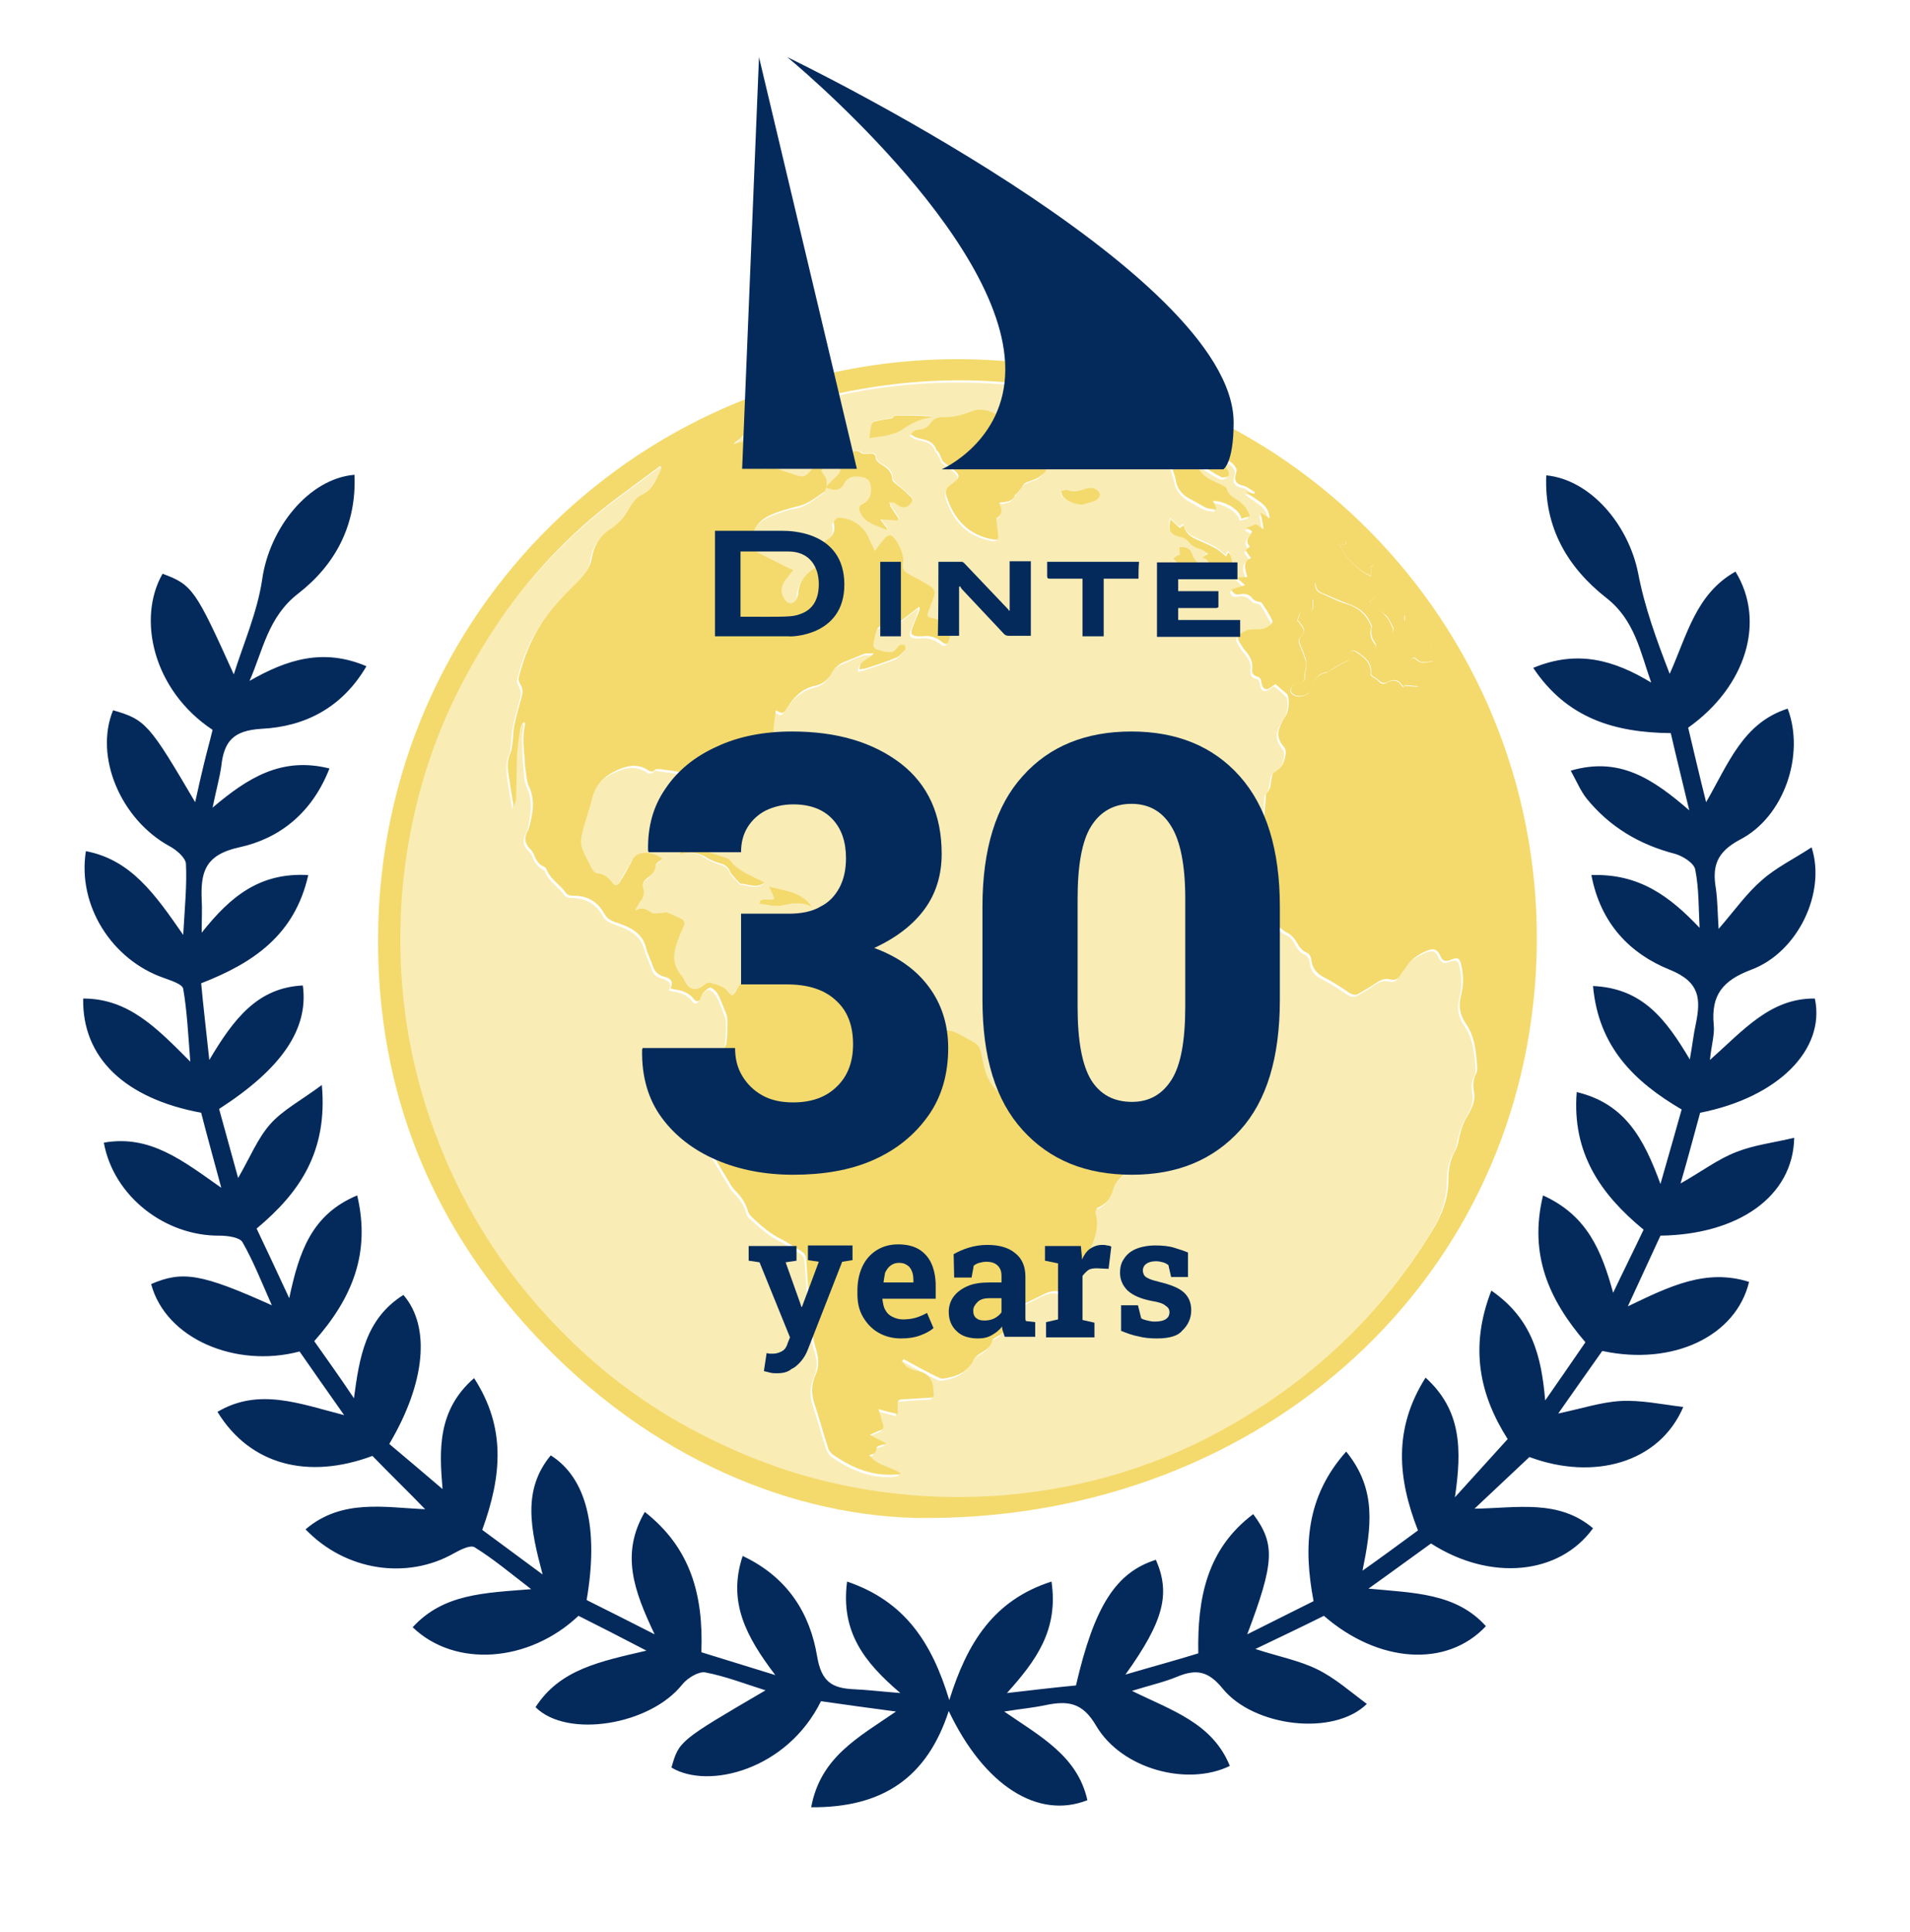
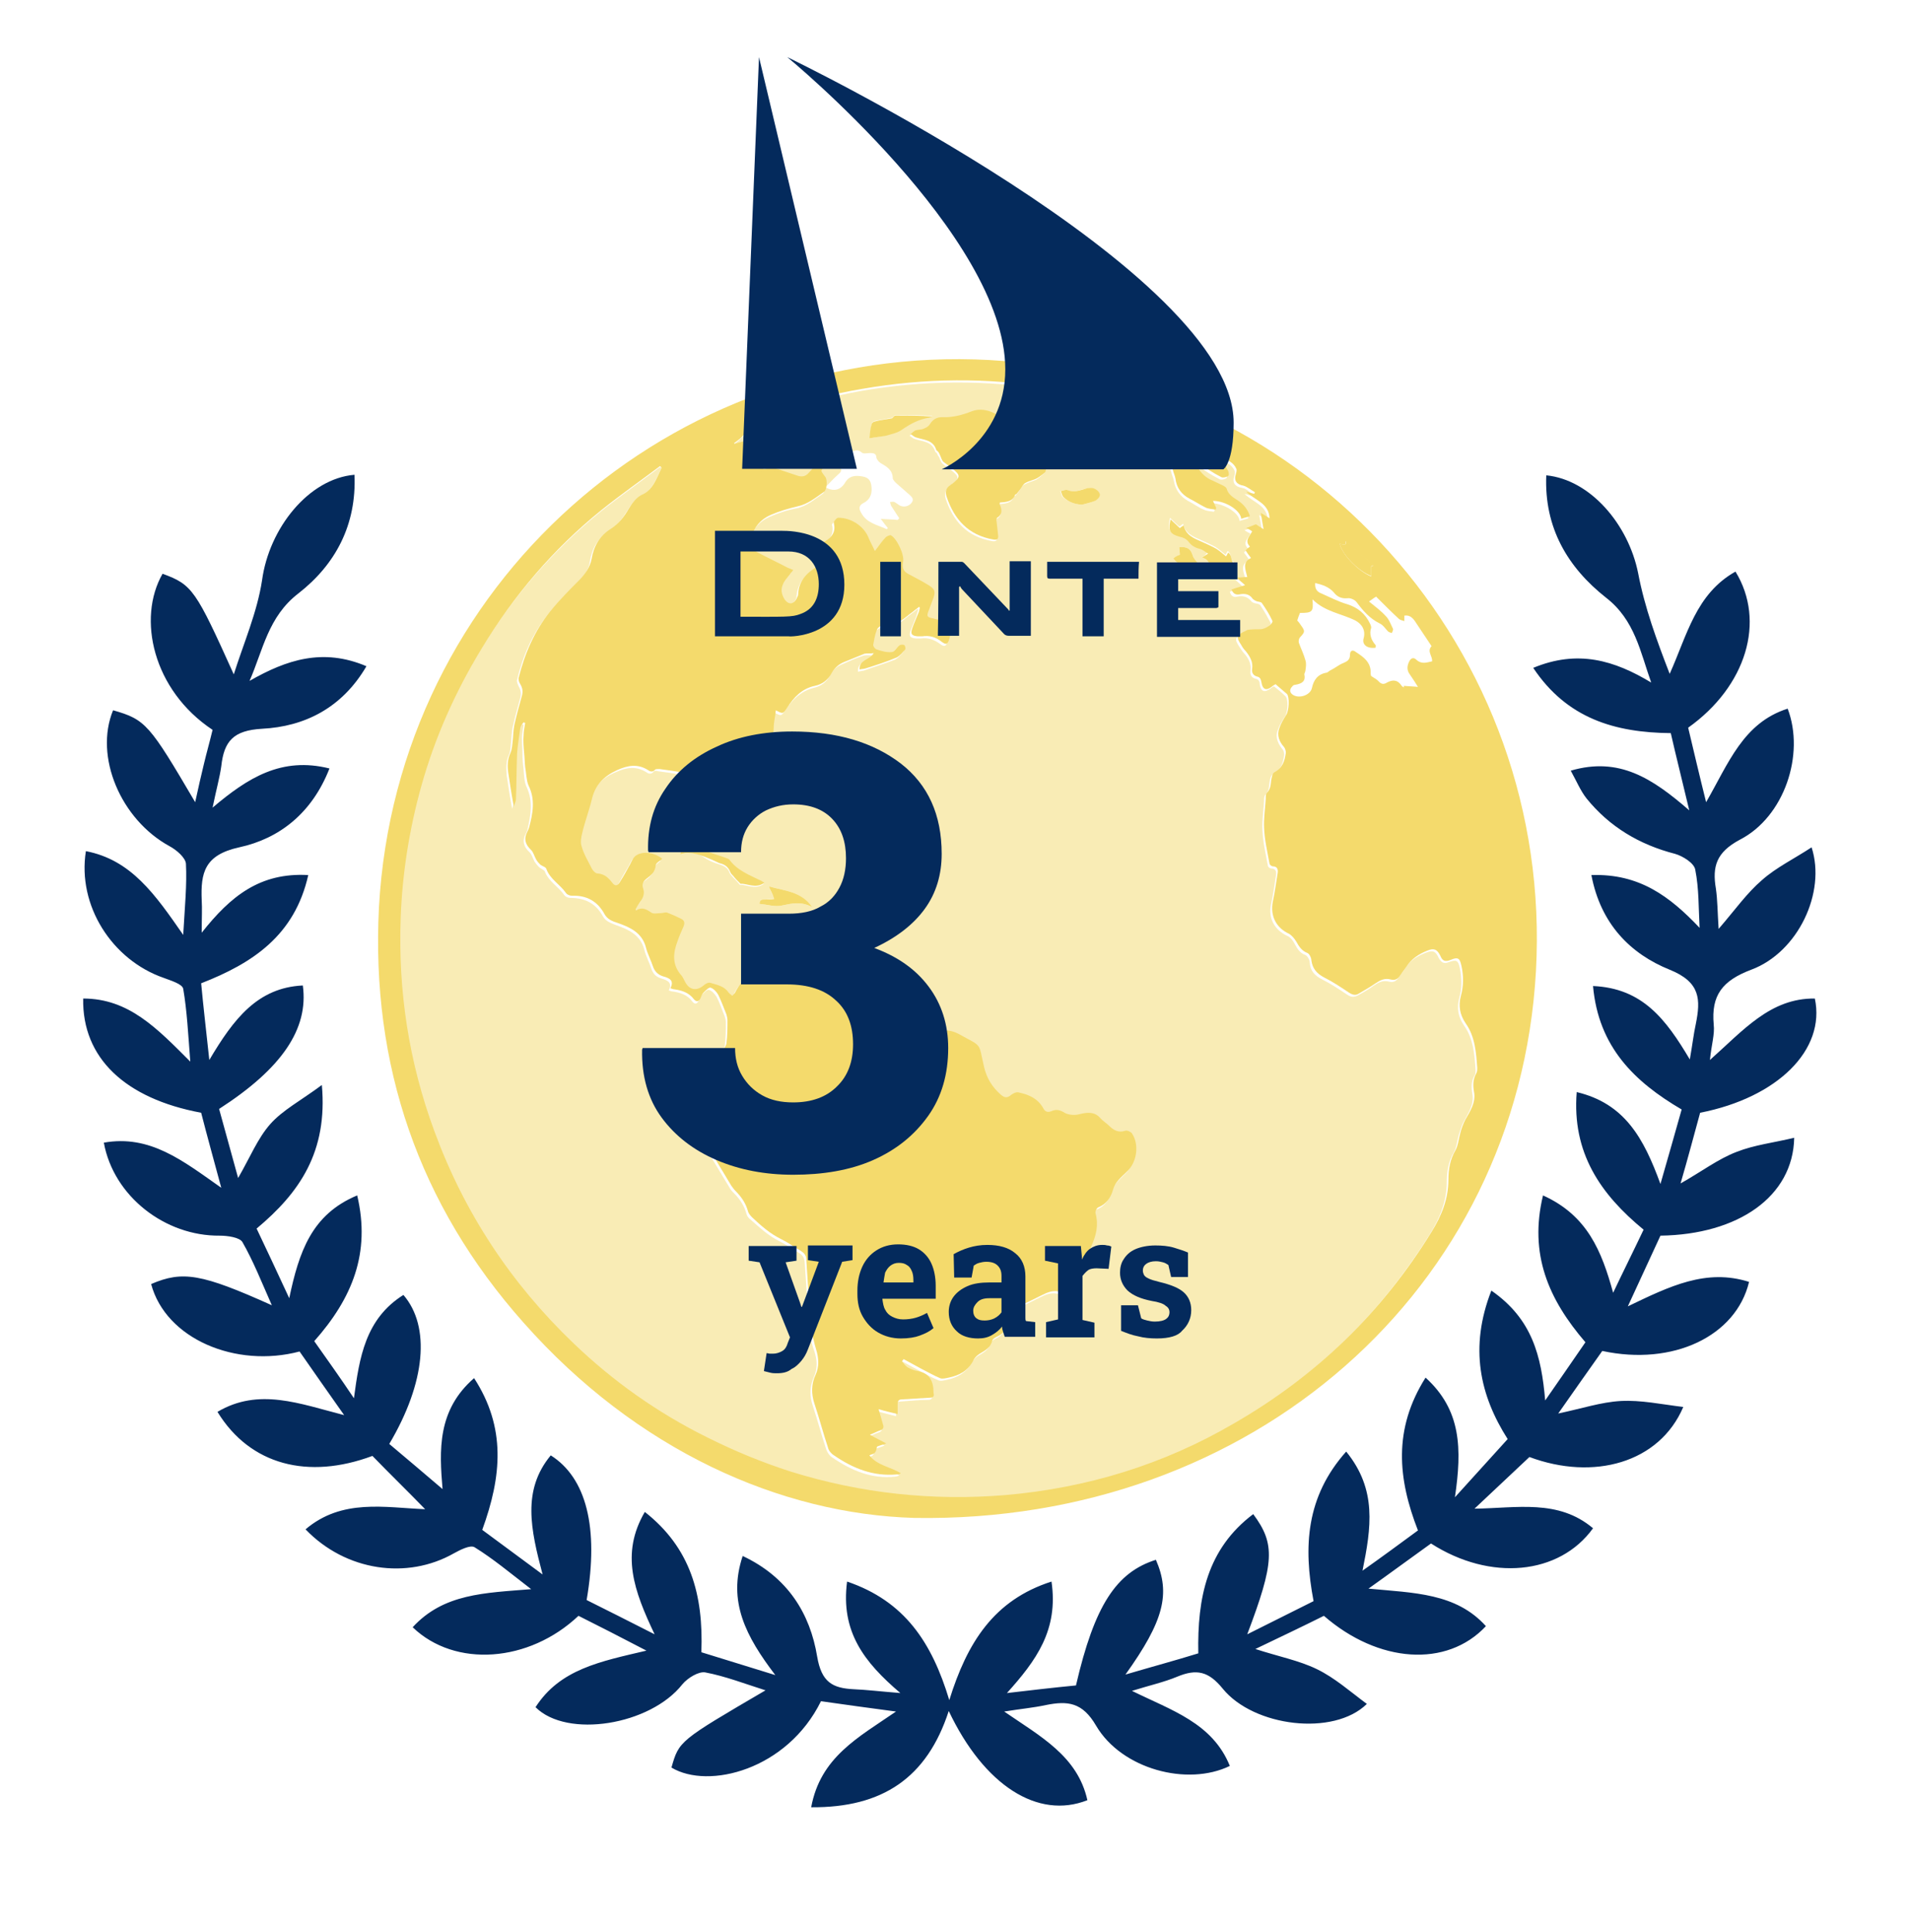
<svg xmlns="http://www.w3.org/2000/svg" version="1.1" id="Layer_1" x="0px" y="0px" viewBox="0 0 351.3 355.3" style="enable-background:new 0 0 351.3 355.3;" xml:space="preserve">
  <style type="text/css">
	.st0{fill:#F4DA6C;}
	.st1{opacity:0.5;fill:#F4DA6C;}
	.st2{fill:#042A5C;}
</style>
  <path class="st0" d="M168.2,279.1c-24.6-0.7-51.1-12.4-71.9-35.9c-19.3-21.7-28.1-47.4-26.6-76.4C73,107.5,123.5,63,182,66.2  c58.8,3.3,103.8,53.4,100.5,112.4C279.2,237.2,230.2,280.1,168.2,279.1z M121.7,86c-0.1-0.1-0.2-0.2-0.3-0.3  c-3.6,2.7-7.3,5.3-10.8,8.1c-8.9,7.2-16.2,15.8-22.1,25.6c-4.8,7.9-8.5,16.2-11,25.1c-2.2,7.9-3.5,16-3.8,24.2  c-0.5,13.5,1.5,26.6,6.2,39.3c5.5,15,14.1,28,25.6,39c7.3,7,15.5,12.8,24.6,17.3c5,2.5,10.1,4.6,15.4,6.3c12.9,4,26,5.4,39.4,4.3  c15-1.3,29.1-5.6,42.1-13.2c15.1-8.7,27.2-20.4,36.3-35.2c1.8-2.9,3.1-6,3.1-9.6c0-1.9,0.3-3.7,1.3-5.4c0.5-0.9,0.6-2.2,0.9-3.2  c0.2-0.8,0.5-1.6,0.9-2.4c0.9-1.6,2-3.2,1.6-5.2c-0.2-1.1-0.2-2.2,0.4-3.3c0.2-0.3,0.2-0.7,0.2-1.1c-0.2-2.8-0.4-5.7-2.1-8.1  c-1.1-1.6-1.4-3.3-0.9-5.1c0.5-1.8,0.5-3.7,0.1-5.5c-0.3-1.4-0.6-1.7-2-1.1c-1,0.4-1.5,0.2-1.9-0.8c-0.6-1.2-1.2-1.4-2.4-0.9  c-1.5,0.6-2.9,1.5-3.8,2.9c-0.4,0.6-0.8,1.1-1.2,1.7c-0.4,0.6-0.9,0.9-1.7,0.7c-1.1-0.3-1.9,0.1-2.8,0.7c-1,0.7-2.1,1.3-3.1,1.9  c-0.6,0.4-1.2,0.2-1.8-0.2c-1.5-1-3-2-4.6-2.8c-1.3-0.7-2.1-1.6-2.3-3.1c0-0.5-0.4-1.3-0.8-1.4c-1-0.4-1.5-1.2-2-2.1  c-0.3-0.5-0.8-1.1-1.3-1.4c-2.4-1.1-3.5-3.3-3-5.9c0.4-1.8,0.6-3.5,0.9-5.3c0.1-0.7-0.1-1.2-0.9-1.2c-0.2,0-0.6-0.3-0.6-0.5  c-0.4-2.2-0.9-4.3-1-6.5c-0.1-1.8,0.2-3.6,0.3-5.4c0-0.4,0-0.9,0.2-1.1c0.7-0.7,0.7-1.5,0.8-2.3c0.1-0.5,0.2-1.3,0.6-1.5  c1.5-0.8,1.9-2.1,2.1-3.6c0-0.3-0.1-0.7-0.3-1c-0.9-1-1.4-2.2-0.9-3.5c0.3-0.9,0.8-1.7,1.3-2.5c0.5-0.8,0.6-3.3,0.1-3.8  c-0.7-0.6-1.4-1.2-2.1-1.8c-0.1,0.1-0.4,0.2-0.6,0.4c-1.1,0.9-1.8,0.6-2-0.8c-0.1-0.6-0.3-0.9-0.8-1c-0.7-0.2-1-0.7-0.9-1.4  c0.2-1.3-0.4-2.3-1.2-3.3c-0.3-0.3-0.6-0.7-0.8-1.1c-1-1.5-0.9-1.8,0.8-2.6c0.2-0.1,0.3-0.2,0.5-0.2c0.7-0.1,1.5-0.1,2.2-0.1  c1,0,2.5-1.1,2.2-1.6c-0.5-1.1-1.2-2.2-1.9-3.2c-0.2-0.3-0.7-0.2-1.1-0.4c-0.2-0.1-0.4-0.2-0.6-0.4c-0.6-0.9-1.5-1-2.5-0.8  c-0.7,0.1-1.1-0.2-1.4-0.9c0.8-0.3,1.6-0.5,2.5-0.8c-0.5-0.5-1-0.8-1.5-1.4c0.8,0,1.3-0.1,1.9-0.1c-0.3-1.4-1-2.7,0.7-3.5  c-0.4-0.5-0.7-0.9-1-1.4c0.3-0.3,0.5-0.5,0.8-0.7c-1.1-1.1,0-1.9,0.4-2.8c-0.4-0.3-0.8-0.5-1.1-0.6c0.5-0.2,1.1-0.4,1.8-0.7  c0.3,0.2,0.9,0.6,1.4,0.9c-0.2-1-0.3-1.8-0.5-3c0.7,0.4,1.1,0.7,1.6,1c-0.1-2.8-2.7-3.3-4.3-4.9c0.6,0.2,1.1,0.3,1.5,0.4  c0-0.1,0.1-0.2,0.1-0.3c-0.7-0.4-1.4-1-2.1-1.2c-1.2-0.2-1.8-0.9-1.4-2.1c0.1-0.3,0.2-0.8,0.1-1c-0.5-1.1-1.5-1.7-2.8-1.9  c0.5,0.9,0.9,1.6,1.3,2.3c0.1,0.3,0.2,0.8,0,0.9c-0.2,0.2-0.7,0.3-1,0.3c-0.2,0-0.5-0.2-0.7-0.3c-2.1-1.1-4-2.6-5.7-4.2  c-0.6-0.6-1.3-0.9-2.3-0.6c0.9,0.6,1.8,1.1,2.5,1.7c0.5,0.4,1.2,0.9,1.5,1.4c0.7,1.2,1.6,2.1,2.9,2.6c0.6,0.3,1.3,0.6,1.9,0.9  c0.2,0.1,0.5,0.3,0.6,0.5c0.3,1.2,1.3,1.7,2.2,2.3c1,0.7,1.7,1.6,2.1,2.8c-0.5,0.2-1.1,0.3-1.6,0.5c-0.1-1.5-2.8-3.3-5.2-3.3  c0.2,0.4,0.4,0.9,0.6,1.3c0,0.1-0.1,0.2-0.1,0.3c-0.6-0.1-1.3-0.1-1.9-0.4c-1-0.5-1.9-1.1-2.9-1.6c-1.5-0.8-2.4-2-2.6-3.7  c-0.1-0.6-0.4-1.1-0.5-1.7c-0.2-0.9-0.8-1.5-1.7-1.8c-0.9-0.3-1.7-0.8-2-1.8c-0.4-1.1-1.2-1.7-2.1-2.3c-0.2-0.1-0.5-0.2-0.5-0.4  c-0.1-0.5-0.3-1-0.2-1.5c0.1-0.3,0.7-0.5,1.1-0.5c1.4,0,2.7,0,4.1,0c1.1,0,2.1,0.4,2.9,1.1c-0.2,0.3-0.4,0.6-0.6,1  c0.7,0.2,1.4,0.4,2.1,0.5c0.2,0,0.5-0.1,0.7-0.2c-0.1-0.3-0.1-0.6-0.3-0.8c-0.5-0.4-1.1-0.9-1.7-1.1c-7.8-3.4-15.9-5.8-24.4-7.2  c-11.5-1.9-23-1.8-34.5,0.2c-5.5,0.9-10.8,2.4-16,4.2c-1.8,0.6-4.1,0.8-4.8,3.2c0,0.1-0.1,0.1-0.1,0.1c-0.4,0.5-0.9,0.9-1.3,1.4  c-0.4,0.4-0.9,0.7-1.4,1.1c0,0,0.1,0.1,0.1,0.1c1.1-0.3,2.2-0.6,3.5-1c-0.3,1.2,0.2,1.7,1.1,2c0.4,0.2,0.7,0.8,1,1.4  c-0.3,0.2-0.5,0.2-0.6,0.3c-0.4,0.3-0.8,0.6-1.3,0.9c0.5,0.3,1.1,0.7,1.6,1c0.1,0.1,0.3,0,0.4,0c1.2-0.4,2.2,0,3.3,0.4  c0.9,0.3,1.8,0.6,2.7,0.9c0.7,0.2,1.3,0.1,1.8-0.4c0.7-0.7,1.2-1.5,2-2.1c1.2-1,2.5-1.9,3.8-3c0.3,1,0,1.4-0.6,1.7  c-0.3,0.2-0.8,0.2-1.1,0.5c-0.6,0.7-1.2,1.5-1.6,2.3c-0.1,0.2,0.4,0.8,0.7,1.2c0.4,0.5,0.3,2.3-0.2,2.7c-1.6,1.1-3,2.3-4.9,2.7  c-1.7,0.4-3.4,0.9-5,1.6c-1.8,0.8-3,2.2-3.5,4.1c-0.3,1.2,0,2.1,1,2.7c1.9,1,3.8,1.9,5.7,2.9c0.3,0.1,0.5,0.2,1,0.4  c-0.5,0.7-1,1.3-1.4,1.8c-0.9,1.2-1,2.3-0.2,3.6c0.7,1,1.6,1,2.2-0.1c0.1-0.3,0.3-0.5,0.3-0.8c0.1-2.6,1.7-4.1,3.8-5.3  c0.1,0,0.2-0.1,0.2-0.2c1.2-0.9,1.2-0.9,0.5-2.2c-0.6-1.3-0.7-1.4,0.5-2.1c1.2-0.7,1.9-1.7,1.6-3.1c0-0.2-0.1-0.4,0-0.5  c0.2-0.3,0.5-0.7,0.8-0.7c2.4,0,4.8,1.6,5.6,3.8c0.3,0.7,0.7,1.4,1.1,2.3c0.8-1,1.3-1.8,2-2.5c0.2-0.2,0.7-0.4,0.9-0.4  c1.1,0.5,2.6,3.6,2.3,4.9c-0.2,1,0,1.7,0.9,2.2c1.3,0.7,2.5,1.3,3.8,2.1c1.1,0.7,1.3,1.1,0.9,2.3c-0.3,0.8-0.6,1.6-0.9,2.4  c-0.4,1-0.3,1.2,0.8,1.4c0.6,0.2,1.3,0.3,2,0.4c1.1,0.3,1.5,0.8,1.3,2c0,0.5-0.2,0.9-0.3,1.4c-0.3,1-0.6,1.1-1.4,0.5  c-1.1-0.9-2.3-1.2-3.6-1c-0.3,0-0.5,0-0.8,0c-1.1-0.1-1.4-0.4-1-1.5c0.3-0.9,0.7-1.7,1-2.5c0.2-0.4,0.3-0.8,0.4-1.3  c-0.1,0-0.1-0.1-0.2-0.1c-0.3,0.3-0.7,0.5-1,0.8c-1.7,1.2-3.1,2.9-5.5,2.6c-0.4-0.1-1.1,0.4-1.2,0.8c-0.4,0.9-0.5,1.8-0.7,2.8  c0,0.2,0.3,0.7,0.6,0.8c0.9,0.3,1.9,0.6,2.8,0.5c0.5,0,0.9-0.8,1.4-1.2c0.2-0.2,0.7-0.2,0.9-0.1c0.2,0.1,0.3,0.7,0.2,0.8  c-0.5,0.6-1,1.2-1.6,1.5c-1.9,0.8-3.8,1.4-5.7,2c-0.3,0.1-0.7,0.1-1.1,0.2c-0.1-1.8,1.8-1.7,2.6-3c-0.7,0.1-1.2,0-1.7,0.1  c-1.2,0.5-2.5,1-3.7,1.5c-1,0.4-1.8,1.1-2.3,2c-0.7,1.3-1.7,2.1-3.1,2.4c-2.4,0.5-3.9,2.1-5.1,4c-0.8,1.2-0.8,1.2-2.1,0.5  c-0.1,1.1-0.4,2.2-0.4,3.3c0,1.5-0.7,2.3-2,2.7c-2.9,0.8-5.1,2.8-7.3,4.6c-0.7,0.5-0.9,1.2-0.7,2.1c0.4,1.6,0.7,3.3,1.1,5  c0.3,1.3-0.2,2.4-0.6,3.5c-2.1-0.5-2.4-0.8-2.4-3.3c0-1.4,0.1-2.7-0.5-4c-0.4-0.8-0.7-1.2-1.6-1c-0.7,0.1-1.3,0.1-1.6-0.8  c-0.1-0.3-0.5-0.5-0.9-0.6c-1.5-0.3-3-0.5-4.5-0.7c-0.3,0-0.7,0-0.8,0.1c-0.4,0.5-0.9,0.4-1.3,0.1c-1.9-1.2-3.7-0.9-5.7,0  c-2.4,1.1-4,2.7-4.6,5.2c-0.5,2.1-1.3,4.2-1.8,6.3c-0.2,0.8-0.4,1.8-0.1,2.6c0.4,1.4,1.2,2.7,1.9,4.1c0.2,0.3,0.6,0.8,1,0.8  c1.3,0.1,2,0.8,2.7,1.7c0.5,0.7,1,0.6,1.4-0.1c0.7-1.1,1.3-2.2,1.9-3.3c0.3-0.6,0.6-1.3,1.1-1.6c1.3-0.9,3.5-0.5,4.8,0.6  c-0.4,0.4-1.2,0.8-1.2,1.2c-0.1,1.2-0.8,1.8-1.6,2.4c-0.7,0.5-1,1.1-0.7,1.9c0.3,0.9,0,1.7-0.6,2.5c-0.3,0.4-0.6,0.9-0.8,1.3  c0,0.1,0,0.2,0.1,0.2c1.1-0.7,1.9-0.2,2.8,0.4c0.4,0.3,1.1,0.1,1.7,0.1c0.4,0,0.9-0.2,1.2-0.1c0.8,0.3,1.7,0.7,2.5,1.1  c0.7,0.3,0.8,0.8,0.5,1.5c-0.4,0.9-0.8,1.8-1.1,2.7c-0.8,2.1-1,4.2,0.6,6.1c0.4,0.4,0.6,1,0.9,1.5c0.8,1.4,2.1,1.5,3.3,0.5  c0.3-0.3,0.9-0.6,1.2-0.5c1.3,0.4,2.6,0.6,3.4,1.8c0.2,0.2,0.4,0.4,0.7,0.6c0.2-0.3,0.4-0.4,0.5-0.6c1.5-3,4-4.5,7.1-5.4  c0.3-0.1,0.5-0.2,0.7-0.3c0.9-0.4,1.8-0.5,2.6,0c1.6,0.9,3.1,1.7,4.6,2.7c0.8,0.5,1.6,1,2.7,0.9c1.7-0.1,3.4-0.3,5.1-0.1  c1.2,0.1,2.4,0.6,3.4,1.2c0.4,0.2,0.6,1.1,0.8,1.7c0.2,0.8,0.8,1.3,1.5,1.4c1.5,0.2,2.4,1.2,3.2,2.3c0.3,0.5,0.8,0.9,1.1,1.4  c0.9,1.4,2.1,1.9,3.8,1.4c1.5-0.4,3-0.4,4.5,0.4c4.5,2.5,3.6,1.4,4.7,6.1c0.5,2.1,1.5,3.7,3.1,5.1c0.7,0.6,1.2,0.6,1.9,0  c0.4-0.3,1-0.6,1.5-0.4c1.8,0.4,3.4,1.1,4.4,2.9c0.3,0.6,0.8,0.8,1.5,0.5c0.9-0.4,1.6-0.2,2.4,0.3c0.5,0.3,1.2,0.4,1.8,0.4  c0.6,0,1.1-0.2,1.7-0.3c1.1-0.2,2.2-0.1,3,0.8c0.5,0.6,1.2,1,1.7,1.5c0.9,0.9,1.8,1.3,3,0.9c0.3-0.1,1,0.2,1.2,0.5  c1.4,2.1,0.9,5.4-1,7.1c-1,1-2.1,1.8-2.5,3.3c-0.4,1.4-1.2,2.6-2.7,3.2c-0.3,0.1-0.6,0.8-0.5,1.1c0.6,2.2,0.1,4.1-0.8,6.1  c-1.2,2.6-2.2,5.2-4.1,7.4c-0.4,0.5-0.9,1.1-1.7,0.9c-1.2-0.3-2.2,0.1-3.2,0.6c-1.6,0.8-3.2,1.6-4.8,2.3c-1.4,0.6-2.1,1.5-1.9,3  c0.1,1-0.4,1.7-1.3,2.2c-0.4,0.2-1.1,0.5-1.2,0.9c-0.3,1.3-1.3,1.8-2.3,2.4c-0.5,0.3-1,0.8-1.2,1.3c-1,1.9-2.6,2.7-4.5,3.1  c-0.5,0.1-1.2,0.3-1.6,0.1c-1.2-0.5-2.2-1.1-3.4-1.7c-1.1-0.6-2.2-1.2-3.3-1.8c-0.1,0.1-0.2,0.3-0.3,0.4c0.3,0.4,0.6,0.8,1,1.1  c0.6,0.3,1.2,0.6,1.9,0.7c2.2,0.4,2.9,1.9,2.9,3.9c0,0,0,0.1,0,0.1c0.2,0.7-0.1,0.9-0.8,0.9c-1.7,0.1-3.3,0.2-5,0.3  c-0.6,0-0.8,0.3-0.8,0.9c0,0.6,0,1.2,0,1.8c-1.2-0.3-2.2-0.5-3.5-0.9c0.3,1.1,0.6,2,0.8,2.8c0.2,0.5,0.1,0.9-0.5,1.1  c-0.6,0.2-1.1,0.5-1.9,0.8c1,0.6,1.9,1,3,1.6c-0.8,0.3-1.3,0.4-1.7,0.6c-0.1,0.4-0.1,0.8-0.4,1.1c-0.2,0.3-0.7,0.3-1,0.5  c1.5,1.9,3.9,2.1,5.8,3.3c-0.2,0.1-0.5,0.2-0.7,0.2c-4.4,0.4-8.1-1.1-11.6-3.5c-0.5-0.3-1-0.9-1.1-1.4c-0.9-2.7-1.6-5.4-2.5-8.1  c-0.6-1.8-0.6-3.6,0.2-5.3c0.7-1.5,0.6-3.1,0.1-4.7c-0.4-1.3-0.7-2.7-0.9-4.1c-0.4-4.1-0.6-8.2-0.9-12.4c0-0.8-0.4-1.2-1-1.6  c-1.2-0.7-2.3-1.5-3.5-2.1c-2.1-1-3.8-2.5-5.5-4.1c-0.3-0.3-0.6-0.7-0.7-1c-0.4-1.5-1.2-2.7-2.3-3.8c-0.3-0.3-0.6-0.7-0.8-1  c-2.1-3.5-4.2-7-6.4-10.5c-0.5-0.8-0.7-1.6-0.1-2.4c0.7-1.1,0.8-2.3,0.3-3.5c-0.2-0.5-0.3-1-0.2-1.5c0.5-1.4,0.9-2.8,2.3-3.7  c0.4-0.2,0.8-0.7,0.8-1.1c0-1,0.6-1.4,1.3-1.9c0.5-0.3,1-1,1.1-1.5c0.2-1.4,0.2-2.9,0.2-4.3c0-0.4-0.1-0.7-0.2-1.1  c-0.5-1.2-0.9-2.4-1.5-3.6c-0.3-0.5-0.8-1.1-1.4-1.3c-0.3-0.1-0.9,0.5-1.3,0.9c-0.2,0.2-0.4,0.6-0.5,0.9c-0.3,0.8-0.8,0.9-1.3,0.3  c-0.9-1.2-2.2-1.6-3.6-1.8c-0.2,0-0.4-0.1-0.7-0.2c0.8-1.5-0.3-1.9-1.4-2.2c-0.9-0.3-1.5-0.9-1.8-1.8c-0.4-1.2-1-2.3-1.3-3.5  c-0.7-2.7-2.9-3.7-5.2-4.5c-1-0.3-1.9-0.7-2.4-1.6c-1.3-2.4-3.3-3.5-6-3.4c-0.4,0-0.9-0.2-1.1-0.5c-1.1-1.6-2.9-2.5-3.6-4.4  c-0.1-0.4-0.7-0.5-1.1-0.8c-0.3-0.3-0.6-0.6-0.8-1c-0.3-0.5-0.5-1.3-0.9-1.7c-1.1-1-1.4-2.1-0.7-3.4c0.1-0.2,0.2-0.4,0.3-0.7  c0.7-2.6,1.2-5.2-0.1-7.8c-0.4-1-0.4-2.2-0.6-3.3c-0.1-0.9-0.1-1.8-0.2-2.7c-0.1-1.1-0.2-2.2-0.1-3.2c0-0.8,0.2-1.6,0.3-2.3  c-0.1,0-0.2,0-0.3-0.1c-0.2,0.3-0.5,0.6-0.6,1c-0.2,1.6-0.5,3.2-0.6,4.8c-0.1,2.8-0.1,5.5-0.2,8.3c0,0.5-0.3,0.9-0.4,1.4  c-0.4-2.1-0.7-4.1-1-6.1c-0.2-1.3-0.2-2.5,0.4-3.8c0.3-0.7,0.3-1.5,0.4-2.2c0.1-0.9,0.1-1.9,0.3-2.9c0.4-1.8,0.9-3.6,1.4-5.4  c0.2-0.8,0.1-1.4-0.3-2.1c-0.2-0.3-0.4-0.8-0.3-1.2c1.1-4.4,2.9-8.6,5.8-12.2c1.7-2.1,3.6-4,5.5-5.9c1-1.1,1.8-2.2,2.1-3.7  c0.4-2.4,1.5-4.3,3.6-5.6c1.4-0.9,2.4-2.2,3.2-3.6c0.6-1,1.4-2.1,2.4-2.6C120,90.2,120.7,88.1,121.7,86z M251.8,110.6  c1.1,0.9,2.2,1.7,3.1,2.7c0.6,0.6,0.9,1.5,1.3,2.3c0.1,0.2-0.1,0.5-0.2,0.8c-0.2-0.1-0.5-0.1-0.7-0.3c-0.5-0.5-0.9-1.2-1.6-1.5  c-1.8-0.9-3-2.3-4.2-3.9c-0.3-0.4-1.1-0.8-1.7-0.7c-1.1,0.1-1.9-0.3-2.5-1.1c-0.9-1-2.1-1.4-3.4-1.7c-0.1,1,0.3,1.6,1.1,1.9  c1.6,0.7,3.1,1.5,4.8,2c1.9,0.6,3.3,1.7,4.2,3.6c0.1,0.2,0.2,0.5,0.2,0.7c-0.4,1.2,0,2.3,0.8,3.2c0.1,0.1,0,0.3,0,0.5  c-1.6,0.2-2.5-0.6-2.2-1.7c0.4-1.4-0.2-2.6-1.5-3.3c-2.6-1.3-5.6-1.6-7.9-3.9c0.2,2.3,0,2.5-2.3,2.5c-0.2,0.5-0.4,1-0.5,1.4  c0.3,0.3,0.5,0.6,0.7,0.9c0.8,1.1,0.7,1.2-0.2,2.2c-0.2,0.2-0.3,0.7-0.2,1c0.4,1.1,0.9,2.1,1.2,3.2c0.2,0.6,0.1,1.2,0,1.9  c0,0.2-0.2,0.5-0.2,0.7c0.3,1.3-0.5,1.7-1.6,1.9c-0.2,0-0.5,0.1-0.6,0.3c-0.4,0.4-0.6,0.9-0.1,1.4c1.1,1,3.4,0.3,3.7-1.1  c0.3-1.4,1-2.5,2.6-2.8c0.3,0,0.6-0.4,0.9-0.5c0.8-0.4,1.5-1,2.3-1.3c0.7-0.3,1.2-0.6,1.2-1.5c0-0.8,0.5-1,1.1-0.5  c1.4,0.9,2.8,1.9,2.7,3.9c0,0.3,0.1,0.5,0.1,0.5c0.6,0.4,1,0.6,1.3,0.9c0.5,0.6,1,0.7,1.6,0.3c1.1-0.6,2-0.5,2.7,0.6  c0.1,0.1,0.2,0.2,0.4,0.3c0-0.1,0-0.2,0-0.3c0.9,0.1,1.7,0.1,2.6,0.2c-0.5-0.8-1-1.6-1.5-2.3c-0.6-0.8-0.5-1.6-0.1-2.4  c0.3-0.6,0.8-0.8,1.3-0.3c1,0.9,1.9,0.5,2.9,0.3c0.1-1-1-1.8-0.1-2.8c-0.9-1.4-1.9-2.8-2.8-4.2c-0.5-0.8-1.1-1.6-2.2-1.4  c0,0.4,0,0.7,0,1c-0.3-0.1-0.8-0.2-1-0.4c-1.4-1.3-2.8-2.7-4.2-4.1C252.9,109.8,252.5,110.1,251.8,110.6z M246.4,100  c0.5,2,3.4,5,5.8,6c0-0.6,0-1.2,0-1.8c0.1-0.1,0.3-0.2,0.4-0.2c-1.8-1.6-3.6-3.1-5.1-4.5C247.6,100.2,247.6,100.2,246.4,100z" />
  <path class="st1" d="M121.7,86c-1,2-1.7,4.2-4,5.4c-1,0.5-1.8,1.6-2.4,2.6c-0.9,1.4-1.8,2.7-3.2,3.6c-2.1,1.3-3.2,3.2-3.6,5.6  c-0.2,1.5-1,2.6-2.1,3.7c-1.9,1.9-3.8,3.8-5.5,5.9c-2.9,3.6-4.7,7.7-5.8,12.2c-0.1,0.3,0.1,0.8,0.3,1.2c0.4,0.7,0.5,1.3,0.3,2.1  c-0.5,1.8-1,3.6-1.4,5.4c-0.2,0.9-0.2,1.9-0.3,2.9c-0.1,0.8-0.1,1.6-0.4,2.2c-0.6,1.3-0.5,2.5-0.4,3.8c0.3,2,0.6,4,1,6.1  c0.1-0.5,0.4-0.9,0.4-1.4c0.1-2.8,0.1-5.5,0.2-8.3c0.1-1.6,0.3-3.2,0.6-4.8c0.1-0.4,0.4-0.7,0.6-1c0.1,0,0.2,0,0.3,0.1  c-0.1,0.8-0.3,1.6-0.3,2.3c0,1.1,0.1,2.2,0.1,3.2c0,0.9,0.1,1.8,0.2,2.7c0.1,1.1,0.1,2.3,0.6,3.3c1.2,2.6,0.7,5.2,0.1,7.8  c-0.1,0.2-0.1,0.4-0.3,0.7c-0.7,1.3-0.4,2.4,0.7,3.4c0.4,0.4,0.6,1.1,0.9,1.7c0.2,0.3,0.5,0.7,0.8,1c0.3,0.3,0.9,0.5,1.1,0.8  c0.7,1.9,2.5,2.8,3.6,4.4c0.2,0.3,0.7,0.5,1.1,0.5c2.7,0,4.7,1,6,3.4c0.5,0.9,1.4,1.2,2.4,1.6c2.3,0.8,4.5,1.8,5.2,4.5  c0.3,1.2,0.9,2.3,1.3,3.5c0.3,0.9,0.8,1.5,1.8,1.8c1,0.3,2.2,0.7,1.4,2.2c0.3,0.1,0.5,0.2,0.7,0.2c1.4,0.2,2.7,0.6,3.6,1.8  c0.5,0.7,1,0.5,1.3-0.3c0.1-0.3,0.3-0.7,0.5-0.9c0.4-0.4,1-1,1.3-0.9c0.6,0.2,1.1,0.8,1.4,1.3c0.6,1.1,1,2.4,1.5,3.6  c0.1,0.3,0.2,0.7,0.2,1.1c0,1.4,0,2.9-0.2,4.3c-0.1,0.6-0.6,1.2-1.1,1.5c-0.7,0.5-1.3,0.9-1.3,1.9c0,0.4-0.4,0.9-0.8,1.1  c-1.4,0.9-1.8,2.3-2.3,3.7c-0.1,0.4,0,1,0.2,1.5c0.4,1.2,0.4,2.4-0.3,3.5c-0.5,0.8-0.4,1.6,0.1,2.4c2.2,3.5,4.3,7,6.4,10.5  c0.2,0.4,0.5,0.7,0.8,1c1.1,1.1,1.9,2.3,2.3,3.8c0.1,0.4,0.4,0.8,0.7,1c1.7,1.5,3.4,3.1,5.5,4.1c1.2,0.6,2.3,1.4,3.5,2.1  c0.6,0.4,0.9,0.8,1,1.6c0.3,4.1,0.5,8.3,0.9,12.4c0.1,1.4,0.4,2.8,0.9,4.1c0.5,1.6,0.6,3.1-0.1,4.7c-0.8,1.8-0.8,3.5-0.2,5.3  c0.9,2.7,1.6,5.4,2.5,8.1c0.2,0.5,0.6,1.1,1.1,1.4c3.5,2.4,7.3,4,11.6,3.5c0.2,0,0.4-0.1,0.7-0.2c-1.8-1.2-4.2-1.4-5.8-3.3  c0.4-0.2,0.8-0.2,1-0.5c0.2-0.2,0.2-0.7,0.4-1.1c0.4-0.1,0.9-0.3,1.7-0.6c-1.1-0.6-2-1.1-3-1.6c0.7-0.3,1.3-0.6,1.9-0.8  c0.6-0.2,0.7-0.5,0.5-1.1c-0.3-0.9-0.5-1.8-0.8-2.8c1.2,0.3,2.3,0.6,3.5,0.9c0-0.7,0-1.3,0-1.8c0-0.6,0.2-0.9,0.8-0.9  c1.7-0.1,3.3-0.3,5-0.3c0.7,0,0.9-0.2,0.8-0.9c0,0,0-0.1,0-0.1c-0.1-2-0.8-3.5-2.9-3.9c-0.6-0.1-1.3-0.4-1.9-0.7  c-0.4-0.2-0.7-0.7-1-1.1c0.1-0.1,0.2-0.3,0.3-0.4c1.1,0.6,2.2,1.2,3.3,1.8c1.1,0.6,2.2,1.2,3.4,1.7c0.5,0.2,1.1,0,1.6-0.1  c1.9-0.4,3.5-1.3,4.5-3.1c0.3-0.5,0.7-1,1.2-1.3c1-0.6,2-1.1,2.3-2.4c0.1-0.4,0.7-0.6,1.2-0.9c0.9-0.5,1.4-1.1,1.3-2.2  c-0.1-1.5,0.6-2.4,1.9-3c1.6-0.7,3.2-1.5,4.8-2.3c1-0.5,2-0.9,3.2-0.6c0.8,0.2,1.2-0.4,1.7-0.9c1.8-2.2,2.9-4.8,4.1-7.4  c0.9-2,1.4-3.9,0.8-6.1c-0.1-0.3,0.2-1,0.5-1.1c1.5-0.6,2.3-1.8,2.7-3.2c0.4-1.4,1.5-2.3,2.5-3.3c1.9-1.7,2.3-5,1-7.1  c-0.2-0.3-0.9-0.6-1.2-0.5c-1.3,0.4-2.2-0.1-3-0.9c-0.5-0.5-1.2-1-1.7-1.5c-0.9-0.9-1.9-1-3-0.8c-0.6,0.1-1.1,0.3-1.7,0.3  c-0.6,0-1.3-0.1-1.8-0.4c-0.8-0.5-1.5-0.7-2.4-0.3c-0.7,0.3-1.1,0.1-1.5-0.5c-0.9-1.7-2.6-2.4-4.4-2.9c-0.4-0.1-1.1,0.1-1.5,0.4  c-0.7,0.5-1.2,0.6-1.9,0c-1.6-1.4-2.6-3-3.1-5.1c-1.1-4.7-0.2-3.5-4.7-6.1c-1.5-0.8-3-0.9-4.5-0.4c-1.7,0.4-2.8,0-3.8-1.4  c-0.3-0.5-0.8-0.9-1.1-1.4c-0.8-1.1-1.7-2.1-3.2-2.3c-0.8-0.1-1.3-0.6-1.5-1.4c-0.2-0.6-0.3-1.5-0.8-1.7c-1-0.6-2.2-1.1-3.4-1.2  c-1.7-0.2-3.4,0-5.1,0.1c-1,0.1-1.8-0.4-2.7-0.9c-1.5-1-3.1-1.8-4.6-2.7c-0.8-0.5-1.7-0.4-2.6,0c-0.2,0.1-0.5,0.2-0.7,0.3  c-3.1,0.9-5.6,2.4-7.1,5.4c-0.1,0.2-0.3,0.4-0.5,0.6c-0.2-0.2-0.5-0.4-0.7-0.6c-0.8-1.2-2.2-1.5-3.4-1.8c-0.3-0.1-0.9,0.2-1.2,0.5  c-1.2,1-2.5,0.9-3.3-0.5c-0.3-0.5-0.5-1-0.9-1.5c-1.6-1.9-1.4-4-0.6-6.1c0.3-0.9,0.7-1.8,1.1-2.7c0.3-0.7,0.2-1.2-0.5-1.5  c-0.8-0.4-1.6-0.8-2.5-1.1c-0.4-0.1-0.8,0.1-1.2,0.1c-0.6,0-1.3,0.2-1.7-0.1c-0.9-0.6-1.6-1.1-2.8-0.4c0-0.1,0-0.2-0.1-0.2  c0.3-0.4,0.5-0.9,0.8-1.3c0.7-0.7,0.9-1.5,0.6-2.5c-0.3-0.8,0-1.4,0.7-1.9c0.8-0.6,1.5-1.2,1.6-2.4c0-0.4,0.8-0.8,1.2-1.2  c-1.3-1.1-3.5-1.5-4.8-0.6c-0.5,0.3-0.8,1-1.1,1.6c-0.7,1.1-1.3,2.2-1.9,3.3c-0.4,0.7-0.9,0.7-1.4,0.1c-0.7-0.9-1.4-1.7-2.7-1.7  c-0.3,0-0.8-0.4-1-0.8c-0.7-1.3-1.4-2.7-1.9-4.1c-0.2-0.8-0.1-1.8,0.1-2.6c0.5-2.1,1.3-4.2,1.8-6.3c0.6-2.6,2.2-4.2,4.6-5.2  c2-0.9,3.8-1.2,5.7,0c0.4,0.3,0.9,0.4,1.3-0.1c0.1-0.2,0.6-0.2,0.8-0.1c1.5,0.2,3,0.4,4.5,0.7c0.3,0.1,0.8,0.3,0.9,0.6  c0.3,0.9,0.9,0.9,1.6,0.8c0.9-0.2,1.3,0.2,1.6,1c0.6,1.3,0.5,2.6,0.5,4c0,2.5,0.3,2.8,2.4,3.3c0.4-1.1,0.9-2.3,0.6-3.5  c-0.4-1.7-0.7-3.3-1.1-5c-0.2-0.9,0.1-1.6,0.7-2.1c2.3-1.8,4.4-3.8,7.3-4.6c1.4-0.4,2-1.2,2-2.7c0-1.1,0.2-2.1,0.4-3.3  c1.3,0.7,1.3,0.7,2.1-0.5c1.3-1.9,2.8-3.4,5.1-4c1.4-0.3,2.5-1.1,3.1-2.4c0.5-1,1.3-1.6,2.3-2c1.2-0.5,2.4-1.1,3.7-1.5  c0.4-0.2,1-0.1,1.7-0.1c-0.8,1.3-2.7,1.1-2.6,3c0.4-0.1,0.7-0.1,1.1-0.2c1.9-0.7,3.9-1.3,5.7-2c0.6-0.3,1.1-0.9,1.6-1.5  c0.1-0.1,0-0.7-0.2-0.8c-0.3-0.1-0.7-0.1-0.9,0.1c-0.5,0.3-0.9,1.1-1.4,1.2c-0.9,0-1.9-0.3-2.8-0.5c-0.3-0.1-0.6-0.5-0.6-0.8  c0.1-0.9,0.3-1.9,0.7-2.8c0.2-0.4,0.9-0.8,1.2-0.8c2.4,0.4,3.8-1.4,5.5-2.6c0.3-0.2,0.7-0.5,1-0.8c0.1,0,0.1,0.1,0.2,0.1  c-0.1,0.4-0.3,0.9-0.4,1.3c-0.3,0.8-0.7,1.7-1,2.5c-0.4,1.1-0.1,1.4,1,1.5c0.3,0,0.5,0,0.8,0c1.4-0.2,2.5,0.2,3.6,1  c0.8,0.6,1.1,0.5,1.4-0.5c0.1-0.4,0.2-0.9,0.3-1.4c0.1-1.2-0.2-1.7-1.3-2c-0.6-0.2-1.3-0.3-2-0.4c-1-0.2-1.2-0.5-0.8-1.4  c0.3-0.8,0.7-1.6,0.9-2.4c0.4-1.2,0.2-1.7-0.9-2.3c-1.2-0.7-2.5-1.4-3.8-2.1c-0.9-0.5-1.1-1.2-0.9-2.2c0.3-1.3-1.2-4.4-2.3-4.9  c-0.2-0.1-0.7,0.1-0.9,0.4c-0.6,0.7-1.2,1.5-2,2.5c-0.4-0.9-0.8-1.6-1.1-2.3c-0.9-2.2-3.2-3.9-5.6-3.8c-0.3,0-0.5,0.4-0.8,0.7  c-0.1,0.1-0.1,0.3,0,0.5c0.2,1.4-0.4,2.4-1.6,3.1c-1.2,0.7-1.1,0.8-0.5,2.1c0.6,1.3,0.6,1.3-0.5,2.2c-0.1,0.1-0.1,0.1-0.2,0.2  c-2.1,1.2-3.6,2.7-3.8,5.3c0,0.3-0.2,0.6-0.3,0.8c-0.6,1-1.5,1.1-2.2,0.1c-0.8-1.3-0.8-2.4,0.2-3.6c0.4-0.6,0.9-1.1,1.4-1.8  c-0.4-0.2-0.7-0.2-1-0.4c-1.9-0.9-3.8-1.8-5.7-2.9c-1-0.6-1.3-1.5-1-2.7c0.5-1.9,1.8-3.3,3.5-4.1c1.6-0.7,3.3-1.3,5-1.6  c2-0.4,3.4-1.7,4.9-2.7c0.6-0.4,0.6-2.2,0.2-2.7c-0.3-0.4-0.8-1-0.7-1.2c0.4-0.8,1-1.6,1.6-2.3c0.2-0.3,0.7-0.3,1.1-0.5  c0.5-0.3,0.9-0.7,0.6-1.7c-1.4,1.1-2.6,2-3.8,3c-0.7,0.6-1.3,1.4-2,2.1c-0.5,0.5-1.1,0.7-1.8,0.4c-0.9-0.3-1.8-0.6-2.7-0.9  c-1.1-0.4-2.1-0.8-3.3-0.4c-0.1,0-0.3,0.1-0.4,0c-0.5-0.3-1.1-0.7-1.6-1c0.4-0.3,0.8-0.6,1.3-0.9c0.1-0.1,0.2-0.1,0.6-0.3  c-0.4-0.5-0.6-1.2-1-1.4c-0.9-0.3-1.4-0.8-1.1-2c-1.3,0.4-2.4,0.7-3.5,1c0,0-0.1-0.1-0.1-0.1c0.5-0.4,1-0.7,1.4-1.1  c0.5-0.4,0.9-0.9,1.3-1.4c0,0,0.1-0.1,0.1-0.1c0.7-2.4,3-2.6,4.8-3.2c5.2-1.8,10.6-3.2,16-4.2c11.5-2,23-2.1,34.5-0.2  c8.4,1.4,16.6,3.8,24.4,7.2c0.6,0.3,1.2,0.7,1.7,1.1c0.2,0.1,0.2,0.5,0.3,0.8c-0.2,0.1-0.5,0.2-0.7,0.2c-0.7-0.1-1.3-0.3-2.1-0.5  c0.2-0.4,0.4-0.7,0.6-1c-0.9-0.7-1.8-1.2-2.9-1.1c-1.4,0-2.7-0.1-4.1,0c-0.4,0-1,0.3-1.1,0.5c-0.1,0.4,0.1,1,0.2,1.5  c0.1,0.2,0.3,0.3,0.5,0.4c0.9,0.6,1.7,1.3,2.1,2.3c0.3,1,1.1,1.5,2,1.8c0.9,0.3,1.4,0.9,1.7,1.8c0.1,0.6,0.4,1.1,0.5,1.7  c0.3,1.7,1.2,2.9,2.6,3.7c1,0.5,1.9,1.2,2.9,1.6c0.6,0.3,1.3,0.3,1.9,0.4c0-0.1,0.1-0.2,0.1-0.3c-0.2-0.4-0.4-0.9-0.6-1.3  c2.4,0.1,5.1,1.8,5.2,3.3c0.5-0.2,1.1-0.3,1.6-0.5c-0.4-1.2-1.1-2.1-2.1-2.8c-0.9-0.6-1.9-1.2-2.2-2.3c-0.1-0.2-0.4-0.4-0.6-0.5  c-0.6-0.3-1.2-0.7-1.9-0.9c-1.3-0.5-2.2-1.4-2.9-2.6c-0.3-0.6-0.9-1-1.5-1.4c-0.8-0.6-1.6-1-2.5-1.7c1.1-0.4,1.7,0,2.3,0.6  c1.7,1.7,3.6,3.1,5.7,4.2c0.2,0.1,0.5,0.3,0.7,0.3c0.3,0,0.8-0.1,1-0.3c0.1-0.1,0.1-0.6,0-0.9c-0.4-0.7-0.8-1.4-1.3-2.3  c1.3,0.2,2.3,0.8,2.8,1.9c0.1,0.3,0,0.7-0.1,1c-0.4,1.2,0.2,1.9,1.4,2.1c0.8,0.1,1.4,0.8,2.1,1.2c0,0.1-0.1,0.2-0.1,0.3  c-0.4-0.1-0.9-0.2-1.5-0.4c1.6,1.6,4.2,2.1,4.3,4.9c-0.5-0.3-0.9-0.5-1.6-1c0.2,1.1,0.4,2,0.5,3c-0.6-0.4-1.1-0.7-1.4-0.9  c-0.7,0.3-1.2,0.5-1.8,0.7c0.3,0.2,0.6,0.4,1.1,0.6c-0.4,0.9-1.6,1.7-0.4,2.8c-0.3,0.2-0.5,0.4-0.8,0.7c0.3,0.4,0.6,0.8,1,1.4  c-1.8,0.8-1.1,2.1-0.7,3.5c-0.6,0-1.2,0.1-1.9,0.1c0.6,0.5,1,0.9,1.5,1.4c-0.9,0.3-1.7,0.5-2.5,0.8c0.2,0.8,0.7,1.1,1.4,0.9  c1-0.2,1.8,0,2.5,0.8c0.1,0.2,0.4,0.3,0.6,0.4c0.4,0.1,0.9,0.1,1.1,0.4c0.7,1,1.3,2.1,1.9,3.2c0.2,0.5-1.3,1.5-2.2,1.6  c-0.7,0-1.5,0.1-2.2,0.1c-0.2,0-0.3,0.1-0.5,0.2c-1.7,0.8-1.8,1.1-0.8,2.6c0.3,0.4,0.5,0.8,0.8,1.1c0.8,0.9,1.4,1.9,1.2,3.3  c-0.1,0.7,0.2,1.2,0.9,1.4c0.6,0.1,0.8,0.5,0.8,1c0.2,1.4,0.9,1.6,2,0.8c0.2-0.2,0.4-0.3,0.6-0.4c0.8,0.6,1.5,1.2,2.1,1.8  c0.6,0.5,0.5,3-0.1,3.8c-0.5,0.8-1,1.6-1.3,2.5c-0.5,1.3,0.1,2.5,0.9,3.5c0.2,0.2,0.3,0.6,0.3,1c-0.2,1.5-0.6,2.8-2.1,3.6  c-0.4,0.2-0.5,0.9-0.6,1.5c-0.1,0.8-0.1,1.6-0.8,2.3c-0.2,0.2-0.2,0.7-0.2,1.1c-0.1,1.8-0.4,3.6-0.3,5.4c0.1,2.2,0.6,4.3,1,6.5  c0,0.2,0.4,0.5,0.6,0.5c0.8,0,1,0.5,0.9,1.2c-0.3,1.8-0.5,3.6-0.9,5.3c-0.6,2.6,0.6,4.8,3,5.9c0.5,0.2,1,0.8,1.3,1.4  c0.5,0.9,0.9,1.7,2,2.1c0.4,0.2,0.8,0.9,0.8,1.4c0.1,1.5,0.9,2.4,2.3,3.1c1.6,0.8,3.1,1.8,4.6,2.8c0.6,0.4,1.1,0.5,1.8,0.2  c1.1-0.6,2.2-1.2,3.1-1.9c0.9-0.6,1.7-1,2.8-0.7c0.8,0.2,1.3-0.1,1.7-0.7c0.4-0.6,0.9-1.1,1.2-1.7c0.9-1.5,2.3-2.3,3.8-2.9  c1.3-0.5,1.8-0.4,2.4,0.9c0.5,0.9,1,1.2,1.9,0.8c1.4-0.5,1.7-0.3,2,1.1c0.4,1.9,0.4,3.7-0.1,5.5c-0.5,1.9-0.2,3.5,0.9,5.1  c1.7,2.4,1.9,5.3,2.1,8.1c0,0.4,0,0.8-0.2,1.1c-0.6,1-0.6,2.1-0.4,3.3c0.4,2-0.8,3.6-1.6,5.2c-0.4,0.7-0.6,1.6-0.9,2.4  c-0.3,1.1-0.4,2.3-0.9,3.2c-1,1.7-1.3,3.5-1.3,5.4c0,3.6-1.3,6.7-3.1,9.6c-9.2,14.8-21.3,26.5-36.3,35.2  c-13.1,7.5-27.1,11.9-42.1,13.2c-13.4,1.1-26.6-0.3-39.4-4.3c-5.3-1.7-10.5-3.8-15.4-6.3c-9.1-4.6-17.3-10.3-24.6-17.3  c-11.6-11-20.1-24-25.6-39c-4.7-12.7-6.6-25.8-6.2-39.3c0.3-8.2,1.6-16.2,3.8-24.2c2.5-8.9,6.2-17.2,11-25.1  c5.9-9.8,13.3-18.4,22.1-25.6c3.5-2.8,7.2-5.4,10.8-8.1C121.5,85.8,121.6,85.9,121.7,86z M192.3,86.8c0-0.1-0.1-0.2-0.1-0.3  c-1.2,0-2.3,0-3.5,0c0.3-1.2,0.9-1.5,1.9-1c0.4,0.2,0.9,0.2,1.4,0.4c-1-1.2-1.8-2.3-2.7-3.3c-0.4-0.5-0.9-1.1-1.5-1.4  c-1.5-0.6-2.5-1.7-3.2-3.1c-1-2-3.9-3.1-6-2.2c-1.8,0.7-3.6,1.2-5.5,1.1c-1,0-1.7,0.4-2.3,1.3c-0.3,0.4-0.8,0.6-1.3,0.9  c-0.4,0.2-0.8,0.1-1.2,0.2c-0.4,0.1-0.6,0.5-1,0.7c0.3,0.2,0.6,0.5,0.9,0.6c1.4,0.5,3.2,0.4,3.8,2.3c0,0.1,0.2,0.2,0.3,0.3  c0.1,0.2,0.2,0.5,0.4,0.7c0.2,0.4,0.3,0.9,0.6,1.2c0.5,0.5,1.1,0.8,1.6,1.2c1.6,1.3,1.6,1.6,0,2.9c-0.1,0.1-0.2,0.2-0.3,0.2  c-0.7,0.5-0.9,1.2-0.7,2.1c1.4,4.3,4,7.1,8.6,7.9c0.6,0.1,0.9-0.1,0.9-0.6c0-0.9-0.2-1.8-0.3-2.7c0-0.2,0-0.6,0.1-0.7  c1.1-0.6,1-1.4,0.5-2.4c0-0.1,0-0.2,0-0.4c1.1-0.1,2.3-0.1,2.8-1.4c0-0.1,0.3-0.1,0.3-0.2c0.3-0.3,0.5-0.6,0.7-0.9  c0.3-0.4,0.5-0.9,0.9-1.1c0.7-0.4,1.5-0.6,2.2-0.9C191.4,87.7,191.8,87.2,192.3,86.8z M151.8,89.6c1.5,0.8,2.7,0.6,3.6-0.8  c0.8-1.4,2-1.4,3.2-1.2c1.2,0.2,1.6,0.8,1.7,2c0.1,1.3-0.3,2.3-1.5,2.9c-0.8,0.4-0.9,1-0.4,1.8c1,1.9,3,2.2,4.7,3  c0.1-0.1,0.1-0.1,0.2-0.2c-0.4-0.5-0.8-1-1.3-1.7c1.2,0.1,2.2,0.1,3.1,0.2c0.1-0.1,0.2-0.2,0.3-0.3c-0.5-0.8-1-1.5-1.5-2.3  c-0.1-0.2-0.1-0.4-0.2-0.7c0.3,0,0.6-0.1,0.8,0c0.4,0.2,0.7,0.5,1.1,0.7c0.7,0.3,1.6,0.1,2.1-0.6c0.5-0.7-0.1-1.1-0.5-1.5  c-0.8-0.7-1.6-1.4-2.4-2.1c-0.2-0.2-0.5-0.5-0.6-0.8c0-1.6-1.1-2.2-2.3-2.9c-0.3-0.2-0.6-0.6-0.7-0.9c0-0.8-0.5-0.9-1.1-0.9  c-0.6,0-1.3,0.2-1.6-0.1c-0.7-0.6-1.2-0.4-1.9-0.1c-0.5,0.3-1,0.5-1.5,0.8c-1.1,0.6-1.2,0.8-0.6,1.9c0.4,0.7,0.2,1-0.4,1.5  C153.3,88,152.6,88.8,151.8,89.6z M144.7,86.2c1.6-1.6,3.3-2.9,4.7-4.6c-1.1-0.3-2.1-0.5-3.1-0.7c0.5-0.8,0.9-1.5,1.4-2.5  c-2.2,0.7-4.2,1.1-5.9,2.4c0.5,0.1,0.8,0.1,1.2,0.2c-0.3,1.4-1.6,1.7-2.5,2.5c0.2,0.2,0.4,0.4,0.5,0.6c-0.3,0.4-0.5,0.7-0.8,1.1  C141.9,85.1,143.5,84.2,144.7,86.2z M221.1,102.5c0.7,0.4,1.5,0.6,1.1,1.6c0,0.1,0.3,0.4,0.5,0.3c0.8-0.1,1,0.4,1.2,0.9  c0.1,0.3,0.3,0.6,0.4,0.8c1.1-0.9,2.2-1.7,3.2-2.5c-1.4-0.2-0.8-1.7-1.7-2.3c-0.2,0.3-0.3,0.6-0.4,0.7c-0.6-0.5-1.2-1-1.8-1.4  c-0.9-0.5-1.8-0.9-2.7-1.3c-1.4-0.6-2.9-1.2-3.3-3c-0.4,0.3-0.6,0.5-0.7,0.5c-0.6-0.5-1.1-1-1.7-1.6c-0.5,2.2-0.2,2.7,1.7,3.2  c0.6,0.2,1.3,0.5,1.6,0.9c0.6,0.7,1.2,1.1,2,1.3c0.5,0.2,1,0.6,1.6,0.9C221.8,102,221.5,102.2,221.1,102.5z M125.1,157.1  c1.6-0.4,3-0.4,4.3,0.5c0.9,0.6,1.8,1,2.8,1.3c1,0.3,1.7,0.7,2,1.6c0.1,0.3,0.4,0.5,0.6,0.8c0.4,0.4,0.8,0.8,1.3,1.4  c1.2-0.1,2.8,1,4.4-0.2c-0.2-0.1-0.4-0.2-0.5-0.3c-2.1-1.1-4.4-2-6-4c-0.1-0.2-0.4-0.3-0.7-0.3c-1.4-0.5-2.8-1-4.3-1.4  c-1.2-0.3-2.5-0.4-3.7-0.6C125.3,156.2,125.2,156.5,125.1,157.1z M159.9,80.6c0.9-0.2,2-0.3,3.1-0.6c1-0.3,2.1-0.5,2.9-1.1  c1.5-1.1,3.1-1.9,5-2.2c0.2,0,0.4-0.1,0.6-0.2c-2.3-0.2-4.5-0.2-6.8-0.2c-0.2,0-0.3,0.3-0.6,0.5c-1,0.2-2.1,0.4-3.2,0.6  c-0.2,0.1-0.6,0.3-0.6,0.5C160.2,78.8,160.1,79.7,159.9,80.6z M149.4,166.8c-2.1-2.9-5.1-3-7.9-3.8c0,0.3,0.2,0.4,0.2,0.6  c0.2,0.5,0.5,1.1,0.7,1.7c-0.6,0-1.2,0.1-1.8,0.1c-0.5,0-0.9-0.1-0.9,0.8c1.4,0.1,2.8,0.6,4.1,0.3  C145.7,166.1,147.4,165.7,149.4,166.8z M199,92.8c0.8-0.2,1.6-0.4,2.3-0.7c0.4-0.2,0.9-0.7,0.9-1.1c0-0.7-1.1-1.4-1.8-1.3  c-0.4,0.1-0.8,0.2-1.3,0.3c-1,0.3-1.9,0.5-2.9,0.1c-0.3-0.1-0.8,0.1-1.2,0.2c0.2,0.4,0.2,0.9,0.5,1.1  C196.5,92.3,197.7,92.7,199,92.8z M217.6,103.9c0,0.5-0.2,1,0,1.4c0.4,0.7,1.9,0.6,2.7-0.1c0.7-0.6,0.5-1.2-0.1-1.8  c-0.3-0.4-0.7-0.8-0.8-1.2c-0.4-1.3-1-1.7-2.5-1.6c0,0.5,0.1,1,0.1,1.4c-0.2,0.1-0.4,0.1-0.5,0.2c-0.3,0.2-0.5,0.4-0.7,0.5  c0.2,0.2,0.4,0.5,0.7,0.7C216.9,103.6,217.3,103.7,217.6,103.9z M197.2,77c-1-2-3.8-3.6-5.8-3.3c-0.3,0-0.6,0.3-1,0.6  C192.4,76,194.9,76.3,197.2,77z M156.1,166.2c-1.4,0.4-2.7-0.4-3.9,0.9C153.6,167.4,154.9,167.9,156.1,166.2z" />
-   <path class="st0" d="M251.8,110.6c0.7-0.5,1.1-0.8,1.4-1c1.4,1.3,2.7,2.7,4.2,4.1c0.3,0.2,0.7,0.3,1,0.4c0-0.3,0-0.7,0-1  c1.1-0.2,1.6,0.6,2.2,1.4c0.9,1.4,1.9,2.8,2.8,4.2c-0.9,1,0.2,1.8,0.1,2.8c-1,0.2-2,0.6-2.9-0.3c-0.5-0.5-1-0.3-1.3,0.3  c-0.4,0.8-0.5,1.6,0.1,2.4c0.5,0.7,1,1.5,1.5,2.3c-0.9-0.1-1.8-0.2-2.6-0.2c0,0.1,0,0.2,0,0.3c-0.1-0.1-0.3-0.2-0.4-0.3  c-0.7-1.1-1.6-1.2-2.7-0.6c-0.6,0.3-1.1,0.2-1.6-0.3c-0.3-0.3-0.7-0.5-1.3-0.9c0,0-0.1-0.3-0.1-0.5c0.1-2-1.2-2.9-2.7-3.9  c-0.7-0.4-1.2-0.3-1.1,0.5c0,0.9-0.5,1.2-1.2,1.5c-0.8,0.3-1.6,0.9-2.3,1.3c-0.3,0.2-0.6,0.5-0.9,0.5c-1.6,0.2-2.3,1.4-2.6,2.8  c-0.3,1.4-2.6,2.1-3.7,1.1c-0.5-0.5-0.3-1,0.1-1.4c0.2-0.2,0.4-0.2,0.6-0.3c1-0.2,1.9-0.5,1.6-1.9c0-0.2,0.2-0.4,0.2-0.7  c0-0.6,0.1-1.3,0-1.9c-0.3-1.1-0.8-2.1-1.2-3.2c-0.1-0.3,0-0.8,0.2-1c0.9-1,0.9-1.1,0.2-2.2c-0.2-0.3-0.5-0.6-0.7-0.9  c0.2-0.5,0.3-1,0.5-1.4c2.3,0,2.5-0.2,2.3-2.5c2.3,2.2,5.3,2.6,7.9,3.9c1.3,0.6,1.9,1.9,1.5,3.3c-0.3,1.1,0.7,1.9,2.2,1.7  c0-0.2,0-0.4,0-0.5c-0.7-1-1.1-2-0.8-3.2c0.1-0.2-0.1-0.5-0.2-0.7c-0.8-1.9-2.2-2.9-4.2-3.6c-1.6-0.6-3.2-1.3-4.8-2  c-0.8-0.3-1.2-1-1.1-1.9c1.3,0.3,2.5,0.6,3.4,1.7c0.7,0.8,1.5,1.1,2.5,1.1c0.6,0,1.4,0.3,1.7,0.7c1.2,1.6,2.4,3,4.2,3.9  c0.6,0.3,1,1,1.6,1.5c0.2,0.2,0.5,0.2,0.7,0.3c0.1-0.3,0.3-0.6,0.2-0.8c-0.4-0.8-0.7-1.6-1.3-2.3  C253.9,112.4,252.8,111.5,251.8,110.6z" />
  <path class="st0" d="M246.4,100c1.2,0.2,1.3,0.2,1.1-0.6c1.5,1.3,3.3,2.9,5.1,4.5c-0.1,0.1-0.3,0.2-0.4,0.2c0,0.6,0,1.2,0,1.8  C249.8,105,246.9,102,246.4,100z" />
  <path class="st0" d="M192.3,86.8c-0.5,0.4-1,0.8-1.5,1.1c-0.7,0.4-1.5,0.5-2.2,0.9c-0.4,0.2-0.6,0.7-0.9,1.1  c-0.2,0.3-0.5,0.6-0.7,0.9c-0.1,0.1-0.3,0.1-0.3,0.2c-0.5,1.3-1.7,1.3-2.8,1.4c0,0.2-0.1,0.3,0,0.4c0.4,0.9,0.5,1.8-0.5,2.4  c-0.1,0.1-0.2,0.5-0.1,0.7c0.1,0.9,0.2,1.8,0.3,2.7c0,0.6-0.3,0.7-0.9,0.6c-4.6-0.8-7.2-3.7-8.6-7.9c-0.3-0.9-0.1-1.6,0.7-2.1  c0.1-0.1,0.2-0.2,0.3-0.2c1.6-1.3,1.6-1.6,0-2.9c-0.5-0.4-1.1-0.8-1.6-1.2c-0.3-0.3-0.4-0.8-0.6-1.2c-0.1-0.2-0.2-0.5-0.4-0.7  c-0.1-0.1-0.3-0.2-0.3-0.3c-0.6-1.9-2.4-1.8-3.8-2.3c-0.3-0.1-0.6-0.4-0.9-0.6c0.3-0.2,0.6-0.6,1-0.7c0.4-0.1,0.8-0.1,1.2-0.2  c0.5-0.2,1-0.4,1.3-0.9c0.6-0.9,1.3-1.3,2.3-1.3c1.9,0.1,3.7-0.4,5.5-1.1c2.1-0.8,5,0.3,6,2.2c0.7,1.4,1.7,2.5,3.2,3.1  c0.6,0.2,1.1,0.9,1.5,1.4c0.9,1,1.7,2.1,2.7,3.3c-0.5-0.1-1-0.2-1.4-0.4c-1.1-0.5-1.7-0.2-1.9,1c1.2,0,2.3,0,3.5,0  C192.3,86.6,192.3,86.7,192.3,86.8z" />
-   <path class="st0" d="M151.8,89.6c0.8-0.8,1.5-1.6,2.2-2.2c0.5-0.5,0.7-0.8,0.4-1.5c-0.6-1.2-0.6-1.3,0.6-1.9c0.5-0.3,1-0.5,1.5-0.8  c0.6-0.3,1.2-0.5,1.9,0.1c0.3,0.3,1.1,0.1,1.6,0.1c0.6,0,1.1,0.1,1.1,0.9c0,0.3,0.4,0.7,0.7,0.9c1.1,0.7,2.2,1.3,2.3,2.9  c0,0.3,0.3,0.6,0.6,0.8c0.8,0.7,1.7,1.3,2.4,2.1c0.4,0.4,1.1,0.7,0.5,1.5c-0.5,0.7-1.4,1-2.1,0.6c-0.4-0.2-0.7-0.5-1.1-0.7  c-0.2-0.1-0.5,0-0.8,0c0.1,0.2,0.1,0.5,0.2,0.7c0.5,0.8,1,1.6,1.5,2.3c-0.1,0.1-0.2,0.2-0.3,0.3c-1-0.1-1.9-0.1-3.1-0.2  c0.5,0.7,0.9,1.2,1.3,1.7c-0.1,0.1-0.1,0.1-0.2,0.2c-1.7-0.8-3.7-1.1-4.7-3c-0.4-0.8-0.4-1.4,0.4-1.8c1.2-0.6,1.6-1.6,1.5-2.9  c-0.1-1.2-0.5-1.8-1.7-2c-1.3-0.2-2.4-0.2-3.2,1.2C154.6,90.2,153.4,90.4,151.8,89.6z" />
  <path class="st0" d="M144.7,86.2c-1.2-2-2.8-1.1-4.5-1c0.3-0.4,0.5-0.7,0.8-1.1c-0.2-0.2-0.3-0.4-0.5-0.6c0.8-0.8,2.2-1.1,2.5-2.5  c-0.4-0.1-0.7-0.1-1.2-0.2c1.7-1.4,3.7-1.8,5.9-2.4c-0.5,0.9-0.9,1.6-1.4,2.5c1.1,0.2,2,0.4,3.1,0.7C148,83.3,146.3,84.6,144.7,86.2  z" />
  <path class="st0" d="M221.1,102.5c0.3-0.2,0.6-0.4,1.1-0.7c-0.6-0.4-1.1-0.8-1.6-0.9c-0.8-0.2-1.5-0.6-2-1.3c-0.4-0.5-1-0.8-1.6-0.9  c-1.8-0.5-2.2-1.1-1.7-3.2c0.6,0.6,1.1,1,1.7,1.6c0.1-0.1,0.4-0.3,0.7-0.5c0.4,1.8,1.9,2.4,3.3,3c0.9,0.4,1.8,0.8,2.7,1.3  c0.6,0.4,1.2,0.9,1.8,1.4c0.1-0.1,0.2-0.4,0.4-0.7c0.9,0.6,0.3,2.2,1.7,2.3c-1,0.8-2.1,1.6-3.2,2.5c-0.1-0.1-0.3-0.4-0.4-0.8  c-0.2-0.5-0.4-1.1-1.2-0.9c-0.1,0-0.5-0.3-0.5-0.3C222.6,103.1,221.8,102.8,221.1,102.5z" />
-   <path class="st0" d="M125.1,157.1c0.1-0.6,0.2-0.9,0.3-1.4c1.3,0.2,2.5,0.3,3.7,0.6c1.4,0.4,2.8,0.9,4.3,1.4  c0.2,0.1,0.6,0.2,0.7,0.3c1.5,2.1,3.8,2.9,6,4c0.1,0.1,0.3,0.2,0.5,0.3c-1.6,1.2-3.2,0.1-4.4,0.2c-0.6-0.6-1-1-1.3-1.4  c-0.2-0.2-0.5-0.5-0.6-0.8c-0.4-1-1.1-1.4-2-1.6c-1-0.3-1.9-0.7-2.8-1.3C128.1,156.7,126.7,156.6,125.1,157.1z" />
+   <path class="st0" d="M125.1,157.1c0.1-0.6,0.2-0.9,0.3-1.4c1.3,0.2,2.5,0.3,3.7,0.6c1.4,0.4,2.8,0.9,4.3,1.4  c0.2,0.1,0.6,0.2,0.7,0.3c1.5,2.1,3.8,2.9,6,4c0.1,0.1,0.3,0.2,0.5,0.3c-1.6,1.2-3.2,0.1-4.4,0.2c-0.6-0.6-1-1-1.3-1.4  c-0.2-0.2-0.5-0.5-0.6-0.8c-0.4-1-1.1-1.4-2-1.6C128.1,156.7,126.7,156.6,125.1,157.1z" />
  <path class="st0" d="M159.9,80.6c0.1-1,0.2-1.8,0.4-2.6c0-0.2,0.4-0.5,0.6-0.5c1.1-0.3,2.2-0.4,3.2-0.6c0.2-0.2,0.4-0.5,0.6-0.5  c2.3,0,4.5,0,6.8,0.2c-0.2,0.1-0.4,0.1-0.6,0.2c-1.9,0.3-3.4,1.1-5,2.2c-0.8,0.6-1.9,0.8-2.9,1.1C162,80.3,160.9,80.4,159.9,80.6z" />
  <path class="st0" d="M149.4,166.8c-2-1.1-3.7-0.7-5.6-0.3c-1.3,0.3-2.7-0.2-4.1-0.3c0-0.8,0.4-0.8,0.9-0.8c0.6,0,1.2,0,1.8-0.1  c-0.2-0.6-0.4-1.1-0.7-1.7c-0.1-0.2-0.2-0.3-0.2-0.6C144.3,163.8,147.4,163.9,149.4,166.8z" />
  <path class="st0" d="M199,92.8c-1.4-0.1-2.5-0.5-3.4-1.4c-0.3-0.3-0.3-0.7-0.5-1.1c0.4-0.1,0.9-0.3,1.2-0.2c1,0.4,1.9,0.2,2.9-0.1  c0.4-0.1,0.8-0.3,1.3-0.3c0.7-0.1,1.8,0.6,1.8,1.3c0,0.4-0.5,0.9-0.9,1.1C200.6,92.4,199.8,92.6,199,92.8z" />
  <path class="st0" d="M217.6,103.9c-0.3-0.1-0.7-0.3-1.1-0.5c-0.3-0.2-0.5-0.5-0.7-0.7c0.2-0.2,0.5-0.4,0.7-0.5  c0.1-0.1,0.3-0.1,0.5-0.2c0-0.5-0.1-1-0.1-1.4c1.5-0.1,2.1,0.3,2.5,1.6c0.1,0.4,0.5,0.8,0.8,1.2c0.5,0.6,0.7,1.2,0.1,1.8  c-0.8,0.7-2.3,0.8-2.7,0.1C217.4,104.9,217.6,104.4,217.6,103.9z" />
  <path class="st0" d="M197.2,77c-2.3-0.7-4.7-1-6.8-2.7c0.4-0.2,0.7-0.5,1-0.6C193.4,73.5,196.2,75,197.2,77z" />
-   <path class="st0" d="M156.1,166.2c-1.1,1.7-2.4,1.2-3.9,0.9C153.3,165.8,154.7,166.6,156.1,166.2z" />
  <g>
    <polygon class="st2" points="139.6,10.5 136.5,86.2 157.6,86.2  " />
    <path class="st2" d="M144.8,10.5c0,0,40.1,32.9,40.1,57.4c0,13.3-11.7,18.4-11.7,18.4H225c0,0,1.9-1.1,1.9-8.6   C226.9,50,144.8,10.5,144.8,10.5z" />
    <g>
      <path class="st2" d="M172.6,103.3c1.5,0,2.9,0,4.3,0c0.2,0,0.4,0.2,0.5,0.3c2.6,2.7,5.2,5.5,7.8,8.2c0.2,0.2,0.3,0.3,0.4,0.5    c0,0,0.1,0,0.1-0.1c0-3,0-6,0-9c1.3,0,2.6,0,3.9,0c0,4.6,0,9.1,0,13.7c-0.2,0-0.3,0-0.5,0c-1.2,0-2.4,0-3.6,0    c-0.3,0-0.6-0.1-0.8-0.3c-2.6-2.8-5.2-5.5-7.8-8.3c-0.1-0.1-0.2-0.3-0.3-0.5c-0.1,0-0.1,0.1-0.2,0.1c0,3,0,6,0,9    c-1.3,0-2.6,0-3.9,0C172.6,112.5,172.6,107.9,172.6,103.3z" />
      <path class="st2" d="M216.7,111.8c0,0.8,0,1.5,0,2.2c3.8,0,7.6,0,11.4,0c0,1,0,2,0,3.1c-5.1,0-10.2,0-15.3,0c0-4.6,0-9.1,0-13.7    c4.9,0,9.8,0,14.8,0c0,1,0,2,0,3.1c-3.6,0-7.2,0-10.9,0c0,0.8,0,1.5,0,2.2c2.5,0,4.9,0,7.4,0c0,1,0,2,0,2.9c0,0.1-0.3,0.2-0.4,0.2    c-2.1,0-4.2,0-6.3,0C217.1,111.8,217,111.8,216.7,111.8z" />
      <path class="st2" d="M209.4,106.4c-2.1,0-4.3,0-6.4,0c0,3.6,0,7.1,0,10.6c-1.3,0-2.6,0-3.9,0c0-3.5,0-7.1,0-10.6    c-0.2,0-0.4,0-0.6,0c-1.8,0-3.6,0-5.4,0c-0.4,0-0.5-0.1-0.5-0.5c0-0.8,0-1.7,0-2.6c5.6,0,11.2,0,16.9,0    C209.4,104.3,209.4,105.4,209.4,106.4z" />
      <path class="st2" d="M161.9,103.3c1.3,0,2.5,0,3.8,0c0,4.6,0,9.1,0,13.7c-1.3,0-2.5,0-3.8,0C161.9,112.5,161.9,107.9,161.9,103.3z    " />
      <path class="st2" d="M155.3,107.5c0-9.9-10.1-9.9-11.4-9.9c-4.8,0-11.7,0-12.4,0V117l13.6,0C145.2,117.1,155.3,117.1,155.3,107.5z     M150.6,107.4c0,2.4-0.8,4.6-3.4,5.5c-1.5,0.6-2.8,0.5-11,0.5v-12l8.8,0C148.9,101.4,150.6,104.2,150.6,107.4z" />
    </g>
  </g>
  <g>
    <path class="st2" d="M145.9,216c-5.2,0-9.9-0.9-14.1-2.7s-7.6-4.4-10.1-7.8c-2.5-3.4-3.7-7.6-3.6-12.5l0.1-0.3h17   c0,1.9,0.4,3.6,1.3,5.1c0.9,1.5,2.1,2.7,3.7,3.6c1.6,0.9,3.5,1.3,5.7,1.3c3.4,0,6.1-1,8-2.9c2-1.9,3-4.5,3-7.8c0-3.4-1-6.1-3.1-8   c-2.1-2-5.1-3-9.1-3h-8.4v-13h8.8c2.3,0,4.3-0.4,5.8-1.3c1.6-0.8,2.7-2,3.5-3.5c0.8-1.5,1.2-3.3,1.2-5.4c0-3-0.8-5.4-2.5-7.2   c-1.7-1.8-4.1-2.7-7.2-2.7c-1.9,0-3.5,0.4-5,1.1c-1.4,0.7-2.6,1.8-3.4,3.1c-0.8,1.3-1.2,2.8-1.2,4.6h-17l-0.1-0.3   c-0.1-4.3,0.9-8.1,3.2-11.4c2.2-3.3,5.4-5.9,9.4-7.7c4-1.9,8.7-2.8,13.9-2.8c8.3,0,14.9,2,20,5.9c5,3.9,7.5,9.4,7.5,16.6   c0,3.8-1,7.2-3.1,10.1c-2.1,2.9-5.2,5.3-9.3,7.2c4.3,1.6,7.6,3.9,10,7.1c2.4,3.2,3.6,7,3.6,11.3c0,4.8-1.2,9-3.7,12.5   s-5.8,6.2-10.1,8.1S151.3,216,145.9,216z" />
-     <path class="st2" d="M208.2,216c-8.5,0-15.1-2.7-20.1-8.2s-7.4-13.4-7.4-24v-17.1c0-10.6,2.5-18.6,7.4-24c4.9-5.5,11.6-8.2,20-8.2   c8.3,0,15,2.7,19.9,8.2c4.9,5.5,7.4,13.5,7.4,24v17.1c0,10.6-2.4,18.6-7.3,24C223.1,213.3,216.5,216,208.2,216z M208.2,202.6   c3.2,0,5.6-1.4,7.3-4.1c1.7-2.7,2.5-7.2,2.5-13.5v-19.8c0-6.1-0.9-10.6-2.6-13.3c-1.7-2.8-4.2-4.1-7.3-4.1c-3.2,0-5.7,1.4-7.4,4.1   c-1.7,2.7-2.5,7.2-2.5,13.4v19.8c0,6.2,0.8,10.7,2.5,13.5C202.4,201.3,204.9,202.6,208.2,202.6z" />
  </g>
  <g>
    <g>
      <path class="st2" d="M142.9,252.5c-0.4,0-0.8,0-1.2-0.1c-0.4-0.1-0.8-0.2-1.2-0.3l0.5-3.3c0.2,0,0.4,0.1,0.6,0.1    c0.2,0,0.4,0,0.6,0c0.6,0,1.2-0.2,1.7-0.5c0.5-0.3,0.8-0.8,1-1.5l0.4-1l-5.6-13.8l-2-0.3v-2.7h8.8v2.7l-2,0.3l2.6,7.3l0.3,0.9h0.1    l3.1-8.3l-2-0.3v-2.7h8.2v2.7l-1.9,0.3l-6.3,16.1c-0.3,0.8-0.7,1.5-1.2,2.1c-0.5,0.6-1.1,1.2-1.8,1.5    C144.9,252.3,144,252.5,142.9,252.5z" />
      <path class="st2" d="M165.7,246.1c-1.6,0-3-0.4-4.2-1.1s-2.1-1.7-2.8-2.9s-1-2.6-1-4.2v-0.6c0-1.6,0.3-3.1,0.9-4.4    c0.6-1.3,1.5-2.3,2.6-3c1.1-0.7,2.4-1.1,4-1.1c1.5,0,2.8,0.3,3.8,0.9s1.8,1.5,2.3,2.6c0.5,1.1,0.8,2.5,0.8,4.1v2.4h-9.8l0,0.1    c0.1,0.7,0.2,1.4,0.5,1.9c0.3,0.6,0.7,1,1.3,1.3s1.2,0.5,2,0.5c0.8,0,1.6-0.1,2.3-0.3c0.7-0.2,1.4-0.5,2.1-0.9l1.2,2.8    c-0.7,0.6-1.5,1-2.6,1.4C168.3,245.9,167.1,246.1,165.7,246.1z M162.5,235.8h5.5v-0.4c0-0.7-0.1-1.3-0.3-1.7    c-0.2-0.5-0.5-0.9-0.9-1.1c-0.4-0.3-0.9-0.4-1.5-0.4c-0.6,0-1.1,0.2-1.5,0.5c-0.4,0.3-0.7,0.7-1,1.3    C162.7,234.5,162.6,235.1,162.5,235.8L162.5,235.8z" />
      <path class="st2" d="M179.9,246.1c-1.6,0-3-0.4-3.9-1.3c-1-0.9-1.5-2.1-1.5-3.6c0-1,0.3-2,0.9-2.8c0.6-0.8,1.4-1.4,2.5-1.9    c1.1-0.5,2.5-0.7,4.1-0.7h2.2v-1.2c0-0.8-0.2-1.4-0.7-1.9c-0.5-0.5-1.2-0.7-2.1-0.7c-0.5,0-0.9,0.1-1.3,0.2    c-0.4,0.1-0.7,0.3-1,0.5l-0.4,2.2h-3.2l-0.1-4.3c0.9-0.5,1.8-0.9,2.8-1.2c1-0.3,2.1-0.5,3.4-0.5c2.2,0,3.9,0.5,5.1,1.5    c1.3,1,1.9,2.5,1.9,4.3v6.9c0,0.2,0,0.4,0,0.7c0,0.2,0,0.4,0.1,0.6l1.7,0.2v2.7h-5.6c-0.1-0.3-0.2-0.6-0.3-0.9    c-0.1-0.3-0.2-0.7-0.2-1c-0.5,0.7-1.2,1.2-1.9,1.6C181.7,245.9,180.9,246.1,179.9,246.1z M181.1,242.8c0.6,0,1.2-0.1,1.8-0.4    c0.6-0.3,1-0.7,1.3-1.1v-2.6H182c-1,0-1.7,0.2-2.2,0.7c-0.5,0.5-0.8,1-0.8,1.6c0,0.6,0.2,1.1,0.6,1.4S180.4,242.8,181.1,242.8z" />
      <path class="st2" d="M192.4,245.8v-2.7l2.2-0.5v-10.3l-2.4-0.5v-2.7h6.6l0.2,2.1l0,0.4c0.4-0.9,0.9-1.6,1.5-2s1.3-0.7,2.2-0.7    c0.3,0,0.6,0,0.9,0.1c0.3,0,0.6,0.1,0.8,0.2l-0.5,4.1l-2.2-0.1c-0.6,0-1.2,0.1-1.5,0.3s-0.7,0.6-1.1,1.1v8.1l2.2,0.5v2.7H192.4z" />
      <path class="st2" d="M212.8,246.1c-1.2,0-2.4-0.1-3.5-0.4c-1.1-0.2-2.1-0.6-3.1-1l0-4.7h3.1l0.6,2.4c0.3,0.2,0.7,0.3,1.1,0.4    s0.9,0.2,1.4,0.2c1,0,1.7-0.2,2.1-0.5c0.4-0.3,0.6-0.7,0.6-1.2c0-0.5-0.2-0.9-0.7-1.2c-0.4-0.4-1.3-0.7-2.6-0.9    c-2-0.4-3.4-1-4.4-1.9c-0.9-0.9-1.4-2-1.4-3.3c0-0.9,0.2-1.8,0.7-2.5c0.5-0.8,1.2-1.4,2.1-1.8s2.2-0.7,3.7-0.7    c1.2,0,2.4,0.1,3.4,0.4s1.9,0.6,2.6,0.9l0,4.5h-3.1l-0.5-2.2c-0.3-0.2-0.6-0.4-1-0.5c-0.4-0.1-0.8-0.2-1.3-0.2    c-0.8,0-1.4,0.2-1.8,0.5c-0.4,0.3-0.6,0.7-0.6,1.2c0,0.3,0.1,0.6,0.2,0.8c0.1,0.2,0.4,0.5,0.9,0.7c0.4,0.2,1.1,0.4,1.9,0.6    c2.1,0.5,3.6,1.1,4.5,1.9c0.9,0.8,1.4,1.9,1.4,3.3c0,1.5-0.6,2.8-1.7,3.8C216.7,245.6,215.1,246.1,212.8,246.1z" />
    </g>
  </g>
  <path class="st2" d="M155.8,290.8c10.6,3.6,15.6,11.2,18.8,21.8c3.3-10.6,8.2-18.4,18.8-21.8c1.3,8.9-2.8,14.5-8.2,20.5  c4.3-0.5,8.5-1,12.7-1.4c3.4-14.7,7.4-20.8,14.7-23.1c2.7,6.2,1.5,11.2-5.6,21.1c5.1-1.5,9.2-2.6,13.4-3.9  c-0.2-10.2,1.6-19.2,10.1-25.6c4.1,5.5,3.9,8.9-1.1,22.1c4.6-2.3,8.4-4.2,12.2-6.1c-1.9-10-1.4-19.2,6-27.5c5.7,7,4.6,14,3,21.9  c3.4-2.4,6.8-4.9,10.2-7.4c-3.7-9.5-4.6-18.6,1.4-28.1c6.6,6,6.7,13.1,5.4,22c3.8-4.2,6.7-7.4,9.7-10.7c-5.1-8-7.1-16.8-3-27.3  c7.5,5.2,9.2,12,9.9,20.2c2.5-3.6,5-7.2,7.4-10.7c-6.8-7.9-10.4-16.2-7.8-27c8.2,3.7,10.8,10.3,12.9,17.9c1.8-3.8,3.7-7.6,5.6-11.6  c-7.9-6.5-13.2-14.1-12.3-25.3c8.8,2.1,12.3,8.4,15.4,16.9c1.6-5.5,2.7-9.5,3.9-13.7c-8.7-5.1-15.3-11.5-16.3-22.7  c9.1,0.4,13.4,6.1,17.8,13.5c0.5-2.8,0.7-4.7,1.1-6.5c0.9-4.5,0.9-7.7-4.8-10c-7.2-2.9-12.7-8.4-14.4-17.4  c8.8-0.3,14.4,3.9,19.9,9.7c-0.2-3.6-0.1-7.2-0.8-10.7c-0.2-1.2-2.3-2.5-3.7-2.9c-6.6-1.7-12.1-5-16.3-10.2  c-1.1-1.4-1.8-3.1-2.9-5.1c8.9-2.6,15,1.4,21.8,7.3c-1.3-5.5-2.4-9.8-3.4-14.2c-10.3-0.1-19.1-2.7-25.3-12  c8.2-3.4,14.9-1.4,21.7,2.7c-2-5.6-3-11.5-8.3-15.6c-7.1-5.6-11.4-12.9-11-22.5c8.1,0.8,15.1,9,16.9,18c1.2,6.3,3.4,12.3,5.8,18.5  c3.2-7.1,4.8-14.7,12.1-18.8c5.6,9.1,2,21.1-8.7,28.7c1,4.2,2,8.5,3.3,13.7c4.1-7.1,6.8-14.6,15-17.2c3.2,8.4-0.6,19.9-8.8,24.1  c-4.3,2.3-5.1,4.9-4.4,9c0.3,2.1,0.3,4.3,0.5,7.4c3.1-3.6,5.2-6.6,8-9c2.6-2.3,5.9-3.9,9.1-6c2.7,8.3-2.5,19.3-11.1,22.5  c-5.3,2-7.4,4.7-6.9,10.1c0.2,1.8-0.4,3.6-0.7,6.5c6.1-5.4,11.1-11.4,19.3-11.3c2,9.4-6.8,18.2-21.1,21c-1.1,4-2.2,8.2-3.6,13  c3.9-2.2,6.9-4.5,10.3-5.8c3.3-1.3,6.9-1.7,10.6-2.6c-0.2,10.8-10.3,17.8-24.6,18c-1.8,3.9-3.7,8-6,13c7.7-3.7,14.4-7,22.3-4.5  c-2.4,10-14,15.5-27,12.7c-2.5,3.5-5,7.1-8.1,11.5c4.3-0.9,7.9-2.1,11.5-2.3c3.7-0.2,7.4,0.6,11.5,1.1c-4.4,10.3-16.5,13.6-28.3,9.2  c-3.4,3.2-6.5,6.1-10.1,9.5c7.8-0.1,15.4-1.8,21.8,3.6c-6.2,8.6-18.9,9.8-29.8,2.8c-3.5,2.5-7,5.1-11.5,8.3  c8.4,0.8,16.1,0.8,21.6,6.9c-7.2,7.7-19.8,6.8-29.8-1.9c-3.8,1.9-7.8,3.8-12.6,6.1c4.3,1.4,8,2.1,11.3,3.7c3.3,1.6,6.1,4.1,9.2,6.4  c-6.1,6-20.8,4.2-26.5-2.8c-2.6-3.2-4.8-3.7-8.4-2.2c-2.4,1-5.1,1.6-8.3,2.6c7.3,3.6,14.8,5.9,18,13.8c-7.8,3.8-19.9,0.6-24.6-7.4  c-2.5-4.3-5.2-4.6-9.2-3.8c-2.3,0.5-4.6,0.7-7.7,1.2c6.7,4.6,13.5,8.2,15.3,16.3c-9.1,3.6-19-2.7-25.5-16.4  c-4,12.3-12.2,17.8-25.3,17.7c1.7-9.2,8.6-12.8,15.6-17.6c-5.3-0.7-9.6-1.3-13.8-1.9c-6.2,12.6-20.7,16.3-27.5,12.2  c1.4-4.9,1.4-4.9,17.3-14.2c-3.8-1.2-7.4-2.6-11.1-3.3c-1.2-0.2-3.2,1-4.2,2.2c-5.9,7.5-21.2,10-27,4.2c4.5-7,11.9-8.4,20.4-10.4  c-4.8-2.5-8.7-4.5-12.5-6.4c-9.1,8.6-22.7,9.6-30.5,2.1c5.7-6.2,13.2-6.3,21.8-7c-3.9-3-7-5.6-10.4-7.7c-0.8-0.5-2.7,0.5-3.8,1.1  c-8.6,4.9-19.9,3.3-27.3-4.4c6.7-5.7,14.6-4,22-3.7c-3.2-3.3-6.4-6.4-9.7-9.8c-11.8,4.4-22.5,1.7-28.5-8.1  c7.6-4.5,15.1-1.5,23.3,0.6c-3.1-4.4-5.7-8.1-8.2-11.7c-11.7,3.1-24.6-2.3-27.3-12.4c5.8-2.5,9.3-1.9,22.2,3.9  c-1.9-4.3-3.4-8.1-5.4-11.6c-0.5-0.9-2.8-1.2-4.2-1.2c-10,0.1-19.5-7.2-21.3-17.1c8.5-1.5,14.5,3.3,21.6,8.3  c-1.4-5.2-2.6-9.5-3.7-13.8c-14-2.6-21.9-10.1-21.7-21c8.4,0,13.6,5.5,19.7,11.6c-0.4-5.2-0.6-9.3-1.3-13.4c-0.2-0.9-2.3-1.5-3.6-2  c-9.5-3.3-15.9-13.3-14.3-23.3c8.3,1.6,12.7,7.9,17.9,15.4c0.3-5.3,0.7-9.2,0.5-13.1c-0.1-1.1-1.7-2.5-3-3.2  c-9-4.9-13.9-16.5-10.4-25c6,1.7,6.7,2.6,15.1,16.9c0.6-2.8,1.1-4.9,1.6-7c0.5-2.1,1.1-4.2,1.6-6.3c-11-7.3-13.9-20.5-9.2-28.7  c5.5,2,6.1,3,13.1,18.5c1.8-5.7,4.3-11.4,5.2-17.3c1.3-9.6,8.6-18.7,17-19.4c0.4,9.2-3.5,16.5-10.3,21.8c-5.6,4.3-6.5,10.4-9,16.1  c6.8-3.9,13.5-6.1,21.5-2.7c-4.5,7.7-11.4,11.1-19.2,11.5c-5.3,0.3-7,2.3-7.5,6.9c-0.3,2.1-0.9,4.2-1.6,7.6  c6.5-5.5,12.7-9.4,21.5-7.2c-3.2,8.2-9.2,12.9-16.6,14.5c-6.4,1.4-7.1,4.7-6.9,9.7c0.1,1.6,0,3.2,0,6c5.3-6.7,10.7-11.1,19.6-10.6  c-2.5,11.1-10.2,16.2-19.7,19.9c0.4,4.3,0.9,8.5,1.5,14.1c4.5-7.6,8.9-13.3,17.2-13.7c1.1,8-3.9,15.3-15.4,22.7  c1.1,4,2.2,8,3.5,12.7c2.2-3.8,3.6-7.3,5.9-9.9c2.3-2.6,5.6-4.3,9.5-7.2c1.1,12.3-4.1,19.8-12,26.4c1.8,3.8,3.6,7.6,6,12.8  c1.8-8.5,4.1-15.4,12.5-18.9c2.5,10.6-0.9,18.9-7.9,26.8c2.4,3.4,4.9,6.9,7.3,10.5c1-7.5,2.1-14.6,9.1-19c5,5.8,4.1,16.1-2.6,27.4  c3.1,2.6,6.4,5.4,9.8,8.3c-0.6-7.1-1-14.5,5.8-20.4c5.9,9.1,5.1,18,1.5,27.9c3.1,2.3,6.5,4.8,11.1,8.2c-2.2-8.3-3.8-15.5,1.5-21.9  c6.5,4.1,8.9,13.2,6.6,26.6c3.6,1.8,7.4,3.7,12.5,6.3c-3.8-8-6.3-14.8-1.8-22.5c8.4,6.6,10.8,15.2,10.4,25.8  c3.9,1.2,8.1,2.5,13.6,4.2c-5.4-7.1-8.8-13.5-6-21.9c8.3,3.9,12.4,10.6,13.7,18.5c0.8,4.7,2.8,5.8,6.7,6c2.4,0.1,4.8,0.4,8.6,0.7  C158.9,305.6,154.6,300,155.8,290.8z" />
</svg>